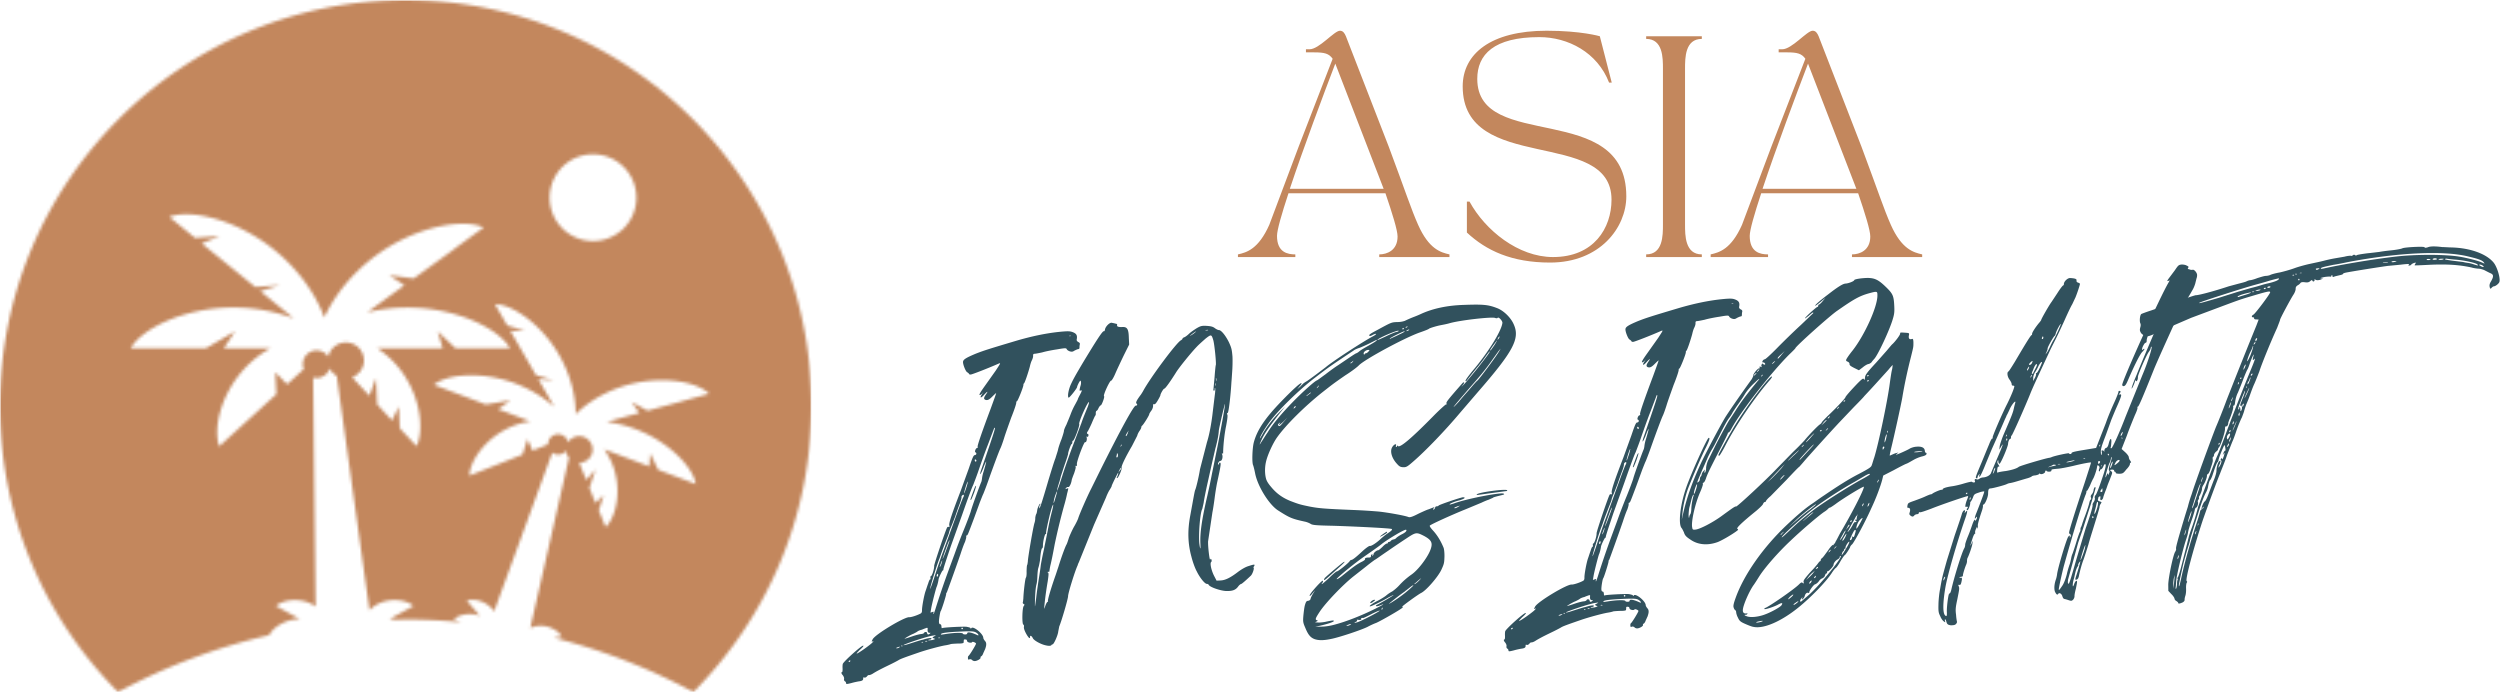
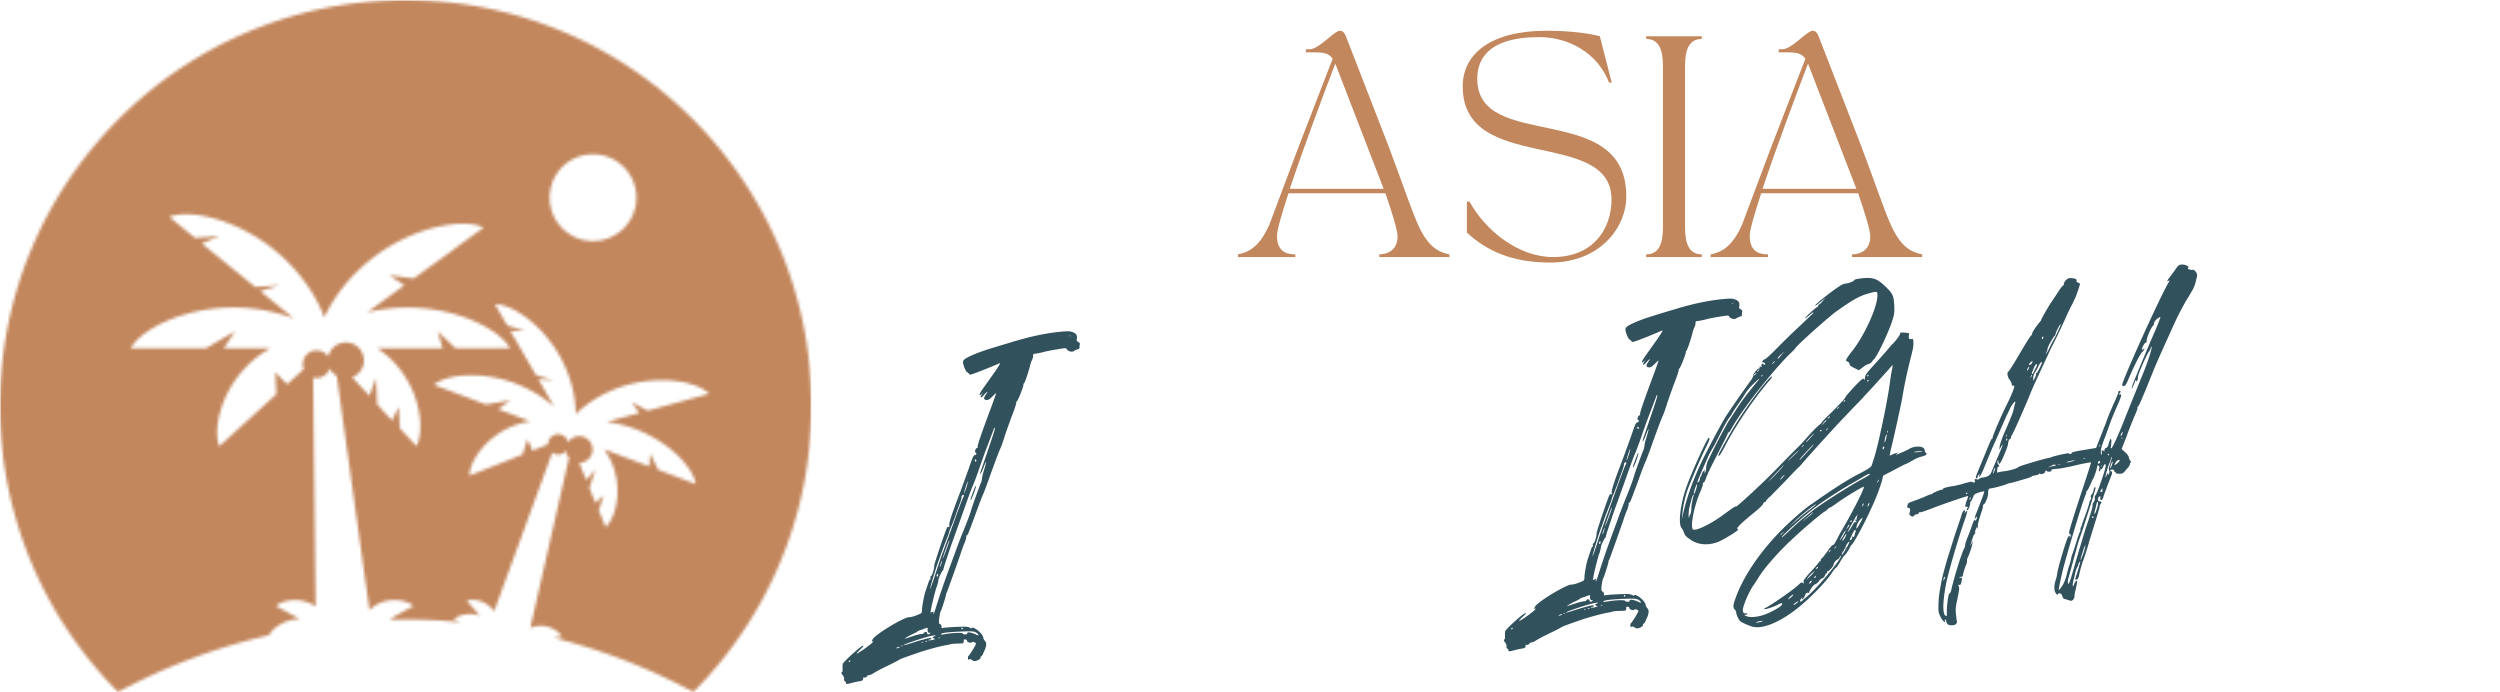
<svg xmlns="http://www.w3.org/2000/svg" width="838" height="232" fill="none">
  <path d="M434.196 86.163v-.891c-2.593 0-6.145-.661-6.145-6.213 0-1.927 1.557-7.328 3.849-14.287h32.495c2.369 6.959 4.068 12.432 4.068 14.505 0 4.667-3.552 5.995-6.14 5.995v.891h23.536v-.891c-2.959-.661-6.886-1.776-10.511-9.916-2.369-5.328-4.145-10.953-9.844-26.197l-14.36-37.011c-.443-1.036-.964-1.849-2-1.849-1.921 0-6.953 6.219-10.213 6.219h-1.183v1.031h2.74c3.479 0 4.959.375 6.213 2.151l-11.396 29.459-9.844 26.197c-3.625 8.14-7.552 9.255-10.51 9.916v.891l19.245.001zm13.396-64.839L463.8 63.293h-31.453c4.51-13.547 11.469-32.125 15.245-41.969zm42.703 7.625c0 29.604 49.885 13.693 49.885 37.969 0 9.547-5.921 19.245-19.614 19.245-11.62 0-22.724-8.959-27.979-18.579h-.885v10.364c6.51 6.068 15.021 10.063 27.901 10.063 16.656 0 25.536-11.693 25.536-22.203 0-32.495-49.959-14.656-49.959-39.375 0-8.14 5.547-13.989 20.798-13.989 9.62 0 19.464 5.104 23.385 15.245h.891l-3.995-15.541S530.04 10.3 518.42 10.3c-18.729 0-28.125 7.771-28.125 18.651v-.001zm61.499-15.912c5.625 0 5.625 6.364 5.625 9.989v52.255c0 3.625 0 9.989-5.625 9.989v.891h18.656v-.891c-5.626 0-5.626-6.364-5.626-9.989V23.027c0-3.625 0-9.989 5.626-9.989v-.891h-18.656v.891zm40.858 73.126v-.891c-2.593 0-6.145-.661-6.145-6.213 0-1.927 1.557-7.328 3.849-14.287h32.495c2.369 6.959 4.068 12.432 4.068 14.505 0 4.667-3.552 5.995-6.14 5.995v.891h23.536v-.891c-2.959-.661-6.886-1.776-10.511-9.916-2.369-5.328-4.145-10.953-9.844-26.197L609.6 12.148c-.443-1.036-.964-1.849-2-1.849-1.921 0-6.953 6.219-10.213 6.219h-1.183v1.031h2.74c3.479 0 4.959.375 6.213 2.151l-11.396 29.459-9.844 26.197c-3.625 8.14-7.552 9.255-10.51 9.916v.891l19.245.001zm13.396-64.839l16.208 41.969h-31.453c4.51-13.547 11.469-32.125 15.245-41.969z" fill="#c3875d" />
  <g fill="#31515d">
    <path d="M322.832 121.113c-.213.766.844 3.418 1.36 3.646.349.234.615.473.62.557.011.172.265.24.604.224.417-.021 5.469-1.959 9.355-3.667.745-.292.661-.202-.984 2.328L330 129.535c-1.183 1.661-1.891 2.792-1.631 2.864.172.073.579-.198.902-.552.469-.698.469-.698-.074.254-.869 1.224-.516 1.547.527.396 1.281-1.412 1.615-1.51.823-.374s-.85 1.562-.328 1.869c.776.303 1.349.021 2.473-1.131.724-.713 1.208-1.161 1.213-1.073.011.167-.806 2.401-1.776 5.063-3.057 8.166-4.53 12.458-4.426 12.88.098.245.021.417-.146.426-.505.027-.948 1.312-.604 1.464.516.146.386.912-.208.938-.416.021-.724.713-1.973 4.401l-2.677 7.391c-2.99 7.74-4.094 11.088-3.891 11.75.109.506.115.588-.229.522-.172-.079-.416.021-.495.193-.541.953-4.375 12.281-4.344 12.869.052 1.011-.755 3.5-1.099 3.432-.082 0-.24.266-.136.594.022.421-.057.593-.145.516s-.396.526-.609 1.297c-.303.771-.662 1.973-.886 2.573-.521 1.464-1.249 5.464-1.202 6.474.026.505-.126.849-.37 1.03-1.15.646-3.306 1.344-3.901 1.287-1.527-.177-11.527 5.803-12.292 7.443-.385.781-.38.864.031.672.328-.266.328-.183.093.166-.307.604-5.281 4.14-5.459 3.896-.088-.078.396-.526.954-1.14 1.136-.984 1.53-1.51 1.193-1.494-.672.03-6.328 5.12-6.787 6.073-.078.172-.13.849-.093 1.521s-.027 1.271-.193 1.276c-.339.016-.23.522.306 1.084.271.407.464.823.396 1.162-.062.426.031.672.292.828a.71.71 0 0 1 .364.573c.022.421.194.412 1.86-.005.667-.203 1.751-.427 2.334-.536 1.26-.146 1.584-.416 1.557-1.006-.021-.338.063-.426.407-.276.254.074.584-.109.828-.374.234-.35.562-.536.817-.464.172-.011.751-.208 1.156-.479 1.145-.729 2.547-1.473 5.265-2.792 1.402-.661 2.803-1.401 3.292-1.683.651-.453 2.312-1.041 6.875-2.614 2.573-.886 6.817-2.027 8.661-2.37.922-.13 1.755-.338 2-.437.167-.088 1.26-.145 2.355-.197 1.265.021 2.021-.099 2.011-.355-.011-.167.057-.511.046-.677-.016-.334.151-.427.834-.292.084-.006.26.24.276.489.109.5 1.473.771 1.702.339.074-.255 1.276.193 1.292.526s-2.172 3.907-2.5 4.088c-.161.094-.229.438-.213.771.027.505.115.588.527.396.333-.099.677.052.854.213.183.246.61.391.948.375.839-.041 2.151-.864 1.88-1.193-.005-.167.068-.339.318-.438.161-.088.478-.526.625-1.041.229-.432.453-1.036.609-1.297.074-.255.298-.855.355-1.364.052-.678-.052-1.011-.407-1.416-.27-.323-.541-.73-.562-1.068-.063-1.35-3.318-3.974-3.959-3.266-.151.26-.323.271-.333.016-.094-.161-.694-.302-1.375-.437-1.521-.093-7.916.224-8.161.489-.079.084-.172-.161-.194-.582-.026-.506-.208-.75-.374-.74-.255.01-.432-.235-.459-.74-.047-.927.417-3.479.579-3.656.245-.183 1.776-5.068 1.828-5.662-.011-.249.062-.505.224-.598.078-.172 2.828-7.735 4.598-12.886.438-1.369 1.104-3.26 1.49-4.036.292-.86.51-1.63.412-1.88-.011-.166.068-.338.234-.349.255-.011.402-.443 2.344-5.599l2.006-5.5c.453-1.12.896-2.322 1.13-2.754.151-.344.902-2.24 1.568-4.131 1.855-5.24 3.714-10.224 4.178-11.172.229-.437.75-1.896 1.188-3.265.432-1.459 1.546-4.552 2.437-7.042.979-2.412 1.713-4.64 1.693-4.978-.01-.25.063-.511.23-.516.254-.011 2.208-4.834 2.177-5.511-.016-.249.063-.421.145-.427.255-.01 1.5-3.786 2-5.666.136-.683.427-1.626.656-2.058s.454-1.12.438-1.458c-.031-.588.046-.76.552-.787.417-.021 1.505-.245 2.505-.459 1-.306 3.172-.749 4.932-1.005 2.677-.469 3.099-.489 3.287-.079.093.251.53.563.964.714.688.218 1.021.202 1.672-.25.417-.193.989-.473 1.245-.484s.412-.193.391-.609c-.011-.255.046-.765.12-1.021s-.115-.583-.542-.735c-.437-.312-.614-.473-.473-1.073.193-1.188-.172-1.76-1.292-2.214-.948-.374-1.625-.426-4.817-.098-4.364.469-9.126 1.464-14.282 2.984-9.145 2.729-10.724 3.229-13.458 4.292-2.974 1.24-4.126 1.89-4.26 2.573l-.007-.003zm-37.828 100.511c-.073.172-.24.26-.407.271-.082.005-.172-.079-.098-.25s.24-.265.412-.27c.084-.006.172.073.093.25v-.001zm37.505-11.219c.084-.005.255.074.266.24s-.156.26-.24.266c-.167.01-.255-.074-.266-.24s.074-.255.24-.266zm-6.989 2.031c.328-.265 1.917-.516 5.536-.693 4.292-.214 5.224-.172 6 .208.437.234.875.636.885.802s.011.251-.073.255c-2.245-1.068-3.693-1.333-3.661-.661.021.421-1.328.401-1.427.068-.109-.416-2.891-.36-5.901.125-1.511.245-1.678.251-1.36-.104h.001zm11.64-58.292c.183.245.188.412.027.505-.079.172-.25.099-.344-.068-.276-.489.046-.76.317-.437h0zm-3.869 10.484c.281-1.109.942-3.167 1.109-3.177.084 0-.193 1.193-.713 2.65-.438 1.375-.678 1.64-.396.527h0zm-8.495 22.864c.229-.516.593-1.713.891-2.489.297-.86.969-2.579 1.494-3.954.527-1.292.974-2.494.97-2.578-.011-.172.213-.771.437-1.375.307-.604.979-2.412 1.579-3.959a111.51 111.51 0 0 1 1.63-4.552c.375-1.03.584-1.885.49-2.052 0-.082.068-.338.312-.521.568-.448.677.052.213.833-.156.26-1.131 2.755-2.172 5.678l-4.307 11.86c-.896 2.322-2.15 6.01-2.88 8.322s-1.473 4.38-1.63 4.64c-.396.527 2.224-8.041 2.973-9.854v.001zm2.453-3.323c-.516 1.542-1.12 2.922-1.276 3.183-.24.265 1.536-4.719 1.995-5.749.615-1.214.328-.188-.719 2.568v-.002zm-1.421 3.698c.011.166-.131.765-.355 1.364s-.458.953-.464.781.214-.765.438-1.369.38-.86.38-.776h.001zm-1.364 4.792c.011.25-.057.51-.224.598-.079.088-.249.016-.265-.24.006-.219.085-.429.224-.598.161-.178.254-.016.265.24zm-8.391 19.822c.579-.281 1.318-.656 1.479-.833.245-.183.907-.469 1.489-.579.579-.281 1.246-.484 1.49-.582s.421-.022.432.15c-.115 1.099.068 1.427.578 1.49.422-.022.422-.022.183.245-.484.443-.912.38-.937-.125s-.87-.547-1.016-.12c-.079.172-.49.364-.912.385s-1.755.339-2.916.735-2.323.786-2.579.802c-.823.375 1.469-1.088 2.708-1.568h.001zm-4.505 4.438c-.245.182-.573.369-.823.38-.593.03-.432-.146.484-.448.5-.104.584-.11.339.068zm.745-.287c-.166.005-.338-.068-.26-.156s.251-.099.422-.021.177.161-.162.177h0zm6.943-1.271c-.249.094-.421.022-.344-.068s.245-.182.417-.104.178.156-.073.172h0zm1.251-.317c-.339.021-.511-.057-.344-.151a.71.71 0 0 1 .588-.026c.17.077.005.166-.246.177h.002zm2.614-1.729c-.74.374-.65.453.292.828.255-.011-.156.177-.822.38-.672.114-1.344.15-1.432.068-.006-.083.161-.178.494-.194s.584-.197.574-.364c-.016-.338-1.355-.104-2.85.391-.249.016-1.249.317-2.245.62l-2.828.901c-.579.194-1.167.307-1.333.318-1.094.052 7.286-2.807 9.464-3.167 1.505-.245 1.505-.245.688.219h-.002zm1.964.494c.172.074.006.084-.249.094-.333.016-.416.021-.339-.068.162-.178.412-.188.588-.027v.001zm13.771-56.202c-.661 2.057-.177 1.609.724-.631.443-1.287.907-2.24.989-2.24s-.484 2.131-.926 3.505c-.219.683-.422 1.626-.479 2.219-.057.505-.197 1.104-.281 1.193-.454 1.036-3.131 8.339-3.479 9.792-.292.943-1.26 3.522-2.167 5.76a182.63 182.63 0 0 0-3.14 8.172l-2.306 6.271c-1.525 4.17-2.948 8.376-4.271 12.615-.292.86-.516 1.546-.599 1.552s-.093-.167-.021-.422c.151-.344.063-.426-.432-.234l-.583.197.266-1.531c.333-1.786 1.469-6.145 1.765-7.005.307-.604.651-2.14.708-2.735.136-.598 1.208-2.844 1.375-2.854s.245-.183.234-.432 1.162-3.771 2.49-7.719l3.708-10.307c2.292-6.526 3.412-9.536 3.797-10.229.151-.427.973-2.495 1.713-4.64s2.14-6.183 3.271-9.021l2.016-5.334c-.011-.166.156-.177.245-.093.178.156-.702 2.817-4.614 14.151h-.003zm29.505-45c.092-.047.192-.073.294-.078s.205.013.3.051c.166-.011 0 .084-.25.093-.338.016-.426-.062-.344-.068v.002zM326.7 163.533c-.303.688-1.416 3.782-1.412 3.954.005.084.088.078.177.073s.536-1.036 1.058-2.416c.448-1.287.734-2.312.645-2.307s-.323.271-.469.698l.001-.002z" />
-     <path d="M366.708 175.907l2.125-4.834 1.896-4.312c.37-1.026.984-2.24 1.303-2.677.312-.521.625-1.041.615-1.213-.011-.25 2.062-4.407 2.145-4.407.167-.011-.12 1.016-.355 1.364-.156.26-.145.432.022.421.421-.021 1.708-3.036 1.516-3.536-.194-.412 1.338-3.609 3.442-7.172l1.771-3.464c.136-.593.527-1.292.839-1.729s.546-.953.536-1.12c-.011-.255.15-.432.229-.521.333-.099 2.443-3.495 2.427-3.834-.011-.166.302-.688.697-1.213s.615-1.213.593-1.636c-.021-.505.136-.677.396-.527.26.074.656-.369 1.203-1.322.469-.782.849-1.563.844-1.646-.021-.421.989-2.24 1.328-2.26s2.068-2.464 3.869-5.338c.932-1.563 4.834-6.396 6.839-8.522.797-.88 2.255-2.136 3.145-2.937 1.87-1.443 1.954-1.448 2.558.547.406 1.417 1.068 7.964.833 8.396-.073.177-.245 1.869-.396 3.901l-.385 4.156c-.074.255.026.505.193.495s.24-.266.229-.516c-.021-.339.063-.427.151-.344s.057 1.177-.136 2.453l-.656 5.432c-.412 3.735-1.14 7.735-1.948 10.224l-2.333 9.057c-.386 2.47-1.298 6.307-1.604 6.918-.224.516-.547 2.557-1.678 8.688-.937 5.026-.802 9.406.427 13.817.417 1.667 1.197 3.823 1.755 4.807 1.036 2.145 2.74 4.254 3.417 4.218.251-.01.511.146.604.307.292.745 3.896 2.005 5.839 2.079 2.115.062 3.193-.328 4.062-1.552.312-.438.803-.798.97-.807.254-.011 2.03-1.62 3.24-2.776.562-.531 1.151-2.333.969-2.579-.088-.078-.099-.333.14-.598.385-.694.052-.678-1.776-.079-1.083.303-2.312 1.041-3.453 1.855-2.683 2.073-4.412 2.921-6.011 3l-1.349.062-.932-1.806c-.943-1.979-1.298-4.074-.896-4.427.166-.093.234-.437.136-.765-.194-.416-.276-.412-.427-.068-.229.521-.812-4.516-.724-6.12l1.459-9.776c.14-.599.464-2.64.708-4.511.223-1.765.501-3.523.833-5.271 1.312-5.973 1.437-6.822.932-6.797-.167.005-.249.093-.24.265s-.068.339-.235.35-.182-.246-.03-.588.473-.615.729-.631c.505-.027.869-1.224.568-2.136-.183-.328-.109-.5.068-.344.172.079.26.073.251-.093-.011-1.943.369-6.178.984-9.079.473-2.469.584-3.656.401-3.901s-.104-.416.14-.516c.334-.183.989-5.703 1.26-10.438.057-.51.151-2.036.251-3.473.104-1.271.161-3.552.093-4.984-.203-2.355-.312-2.855-1.167-4.749-1.125-2.307-2.65-4.178-3.406-4.136-.255.01-.86-.298-1.298-.615-.702-.552-1.385-.688-2.74-.792-1.693-.083-2.026.016-3.338.755-.74.458-1.964 1.276-2.527 1.812-.645.625-1.38 1.166-1.708 1.265s-.573.364-.573.448c.01.172-.235.349-.479.531-1.407.578-10.505 12.838-12.745 17.084-.151.26-.464.781-.703 1.13-1.265 1.667-1.807 2.626-1.541 2.948.442.402.374.74-.214.771-.672.031-4.86 7.579-12.229 22.375l-2.688 5.448c-1.385 2.682-3.959 8.63-4.323 9.833-.068.339-.754 1.807-1.536 3.109-.693 1.303-1.453 3.027-1.672 3.714s-.51 1.63-.74 2.062c-.469.782-1.806 4.474-2.749 7.563-.369 1.031-.807 2.484-1.104 3.26-1.552 4.464-2.563 7.973-2.375 8.303.088.161.088.161-.082.088-.088-.083-.484.442-.776 1.302s-.443 1.287-.38.864c-.022-.421.156-1.948.333-3.478.234-1.848.508-3.691.823-5.527.317-2.125.369-2.803.109-2.959s-.183-.245.073-.254.5-.11.407-.271c-.005-.088.115-1.104.396-2.213s.891-4.183 1.36-6.735c.914-4.361 1.966-8.691 3.156-12.984.505-1.713.921-3.505.984-3.927a21.97 21.97 0 0 0 .355-1.453c.145-.432.057-.511-.438-.317-.494.276-.582.197-.26-.156.156-.26.484-.443.74-.375s.49-.276.798-.964c.224-.521.36-1.203.36-1.287-.011-.166.36-1.197.812-2.317.516-1.541.65-2.14.473-2.385-.265-.24-.265-.24.079-.088.338.068.421-.022.385-.694-.047-1.01 2.417-7.546 2.765-7.312s.714-.874.516-1.541c-.104-.333-.109-.416.151-.26.177.073.339-.016.412-.276.068-.339.052-.593-.203-.661-.338-.068-.36-.49.042-.932.156-.26.77-1.474 1.302-2.678.527-1.292 1.063-2.416 1.14-2.505.162-.093.23-.432.208-.855s.136-.765.219-.77c.167-.011.489-.36.708-.964.312-.522.552-.87.719-.88.26.156 1.458-2.938 1.114-3.094-.354-.317 1.932-5.24 2.36-5.177.172.079.875-1.057 1.479-2.521.604-1.38 1.907-4.146 2.823-6.047l1.765-3.547-.109-2.188c-.058-2.948-.522-3.77-2.12-3.693-1.432.073-1.948-.156-1.807-.672.073-.255-.104-.416-.615-.473-.426-.146-.937-.208-1.193-.282-.683-.13-2.052 1.203-2.255 2.224-.062.422-.218.688-.39.61-.427-.146-2.542 3.161-7.068 10.645-2.574 4.344-3.194 5.469-4.031 7.287-.76 1.724-1.151 4.021-.713 4.338.26.156 2.88-3.182 2.86-3.604-.006-.166.218-.682.526-1.292.464-.864.631-.958.735-.541.099.333.052 1.011-.172 1.615-.355 1.364-.339 1.702.068 1.426.584-.197.511.063-.26 1.531-.385.697-.693 1.385-.688 1.469s-.385.782-.849 1.646a23.72 23.72 0 0 0-1.527 3.281c-.369 1.031-1.052 2.584-1.427 3.531-.464.869-.838 1.812-.828 2.068s-.349 1.453-.792 2.74c-.526 1.292-1.041 2.833-1.177 3.516s-.583 1.885-.869 2.912c-.38.864-1.396 4.202-2.339 7.292-2.167 7.448-3.188 10.62-3.093 9.177-.011-.249.062-.505.136-.677.166-.094.24-.266.234-.438-.03-.588-.958 1.146-1.078 2.167-.058.505-.198 1.104-.355 1.281-.079.172-.224.688-.281 1.194.026.505-.104 1.27-.255 1.702-.443 1.287-2.276 12.011-2.229 12.938-.063.421-.126.932-.198 1.104-.161.177-.193 1.193-.229 2.208.052 1.01-.073 1.942-.235 2.12-.24.265-.776 4.76-.844 6.874-.052.594-.109 1.188-.182 1.36s.021.422.281.579c.344.151.349.235.031.672-.558.62-.62 6.276-.115 6.249.172-.005.183.246.203.667-.146.427.145 1.26.614 2.161.834 1.563 1.454 2.126 1.412 1.282-.03-.672.574-.364.954.458.374.746 2.625 1.984 4.161 2.328 1.115.282 1.787.251 2.027-.016a.46.46 0 0 1 .412-.27c.417-.022 1.786-3.042 1.896-4.312l.338-1.708c.755-1.724 2.922-9.172 2.959-10.104-.047-.922 2.36-8.636 3.203-10.364.073-.26.218-.688.374-.948l5.115-12.656h-.004zm40.953-49.104c.088.161.11.5.042.838-.074.26-.083.088-.104-.333-.027-.505-.036-.755.062-.505zm-.172 1.693c.099.251.11.5.036.76-.073.172-.082.005-.098-.333-.022-.422-.031-.588.062-.427zm3.126 6.937c.172.074-1.427 8.678-2.506 14.214l-1.833 9.036a208.22 208.22 0 0 1-1.5 7.161c-1.953 8.364-2.573 12.869-2.401 16.407.104 2.016-.063 2.109-.328.182-.391-2.849.234-10.729.937-11.776.073-.254.281-1.193.489-2.136.115-1.016.594-3.317 1.006-5.281l1.656-7.421 1.25-5.464c.719-2.563 1.11-4.864 1.146-5.875.041-.849 1.994-9.213 2.084-9.047zm-6.536-24.74c.166-.093.505-.109.754-.125.255.073.094.167-.245.183-.421.021-.671.03-.509-.058zm-4.896 1.588c.645-.536 1.708-1.265 1.713-1.182s-.401.442-.891.806c-.896.631-1.557.918-.822.375v.001zm-21.339 32.782l.469-.782-.292.943c-.224.599-.458.948-.541.953-.255.016-.109-.416.364-1.114zm-2.151 4.322c.074-.254.151-.426.24-.349s.016.339-.145.516c-.235.349-.24.265-.093-.167h-.002zm.115 7.422c.088.084-.057.51-.38.864l-.557.702.38-.864c.234-.432.469-.781.557-.702zm-1.547-3.974c.074-.254.14-.598.131-.765-.011-.249.079-.172.26.073.093.251.109.584.036.755.011.255-.151.432-.317.437s-.183-.245-.11-.5zm-19.442 9.568c.316-.925.58-1.868.792-2.822.224-.604.802-2.49 1.396-4.203.593-1.636 1.026-3.088 1.021-3.26-.027-.505.932-3.249 1.188-3.265.084-.006.24-.266.224-.599-.016-.255.057-.511.229-.521.418-.022 2.355-5.26 2.084-5.583-.281-.579 2.912-7.74 3.271-7.339.088.084-.203 1.11-.656 2.146-.453 1.12-1.36 3.27-1.869 4.817l-2.688 7.136c-.902 2.323-2.454 6.703-3.484 9.792-.943 3.084-1.834 5.573-1.916 5.661-.151.35-.099-.333.412-1.958l-.004-.002zm-1.516 5.136c.27-1.276 1.021-3.172 1.041-2.749.005.084-.203.937-.495 1.88-.573 2.052-.885 2.661-.546.869zm-4.474 22.246c-.057.593-.306 2.297-.568 3.912s-.702 4.588-.932 6.713c-.432 3.224-.421 3.479-.421 1.792.031-2.787.24-5.412.531-6.355.145-.516.254-1.702.292-2.63.036-1.016.136-2.37.36-2.974.218-.682.421-1.792.546-2.64.146-2.202.484-3.906.74-3.833.088.079.156-.26.219-.688-.068-1.349.631-4.333.979-4.099.088.079.166-.01.078-.172-.188-.328 1.474-7.749 2.079-9.13.453-1.12.407-.36-.088 1.604-.569 2.171-1.052 4.364-1.448 6.573l-1.287 6.391c-.557 2.473-1.028 4.942-1.08 5.536zm156.368-25.432c-.281-.574-9.338.63-10.145 1.344-.317.354.183.245 3.787-.271l6.036-.803c.25-.01.417-.104.322-.27zm-84.5-5.787c.803 4.344 4.656 10.568 7.703 12.527 3.921 2.51 4.615 2.812 9.047 3.776.682.136 1.546.516 1.896.75.609.391 1.713.506 7.792.631 9.13.307 18.86.839 19.38 1.068.26.24-.058.593-1.282 1.412-.984.64-2.114 1.625-2.682 2.161-1.292 1.156-2.922 2.251-3.438 2.11-.249.01-1.312.74-2.364 1.718-2.016 1.87-3.39 3.036-3.817 2.974-.167.005-.328.182-.489.36-.307.609-3.959 3.573-4.38 3.51-.172.006-1.386.995-2.511 2.146-2.021 1.874-3.079 2.682-2.281 1.63.24-.26.224-.516.13-.677-.26-.245-4.421 4.349-4.396 4.937-.068.344.26.156.896-.63l.959-1.146-.703 1.131c-.39.609-.776 1.391-.844 1.729-.062.427-.39.61-.806.714-.588.03-.746.292-1.11 1.489-.213.771-.39 2.385-.505 3.484-.156 1.953-.14 2.287.62 4.021.964 2.402 1.765 3.292 3.057 3.818 1.464.516 3.151.521 6.074-.131s9.729-2.927 11.786-3.959c.656-.369 2.058-1.03 2.886-1.322 1.734-.76 8.63-4.73 8.86-5.162.078-.172.073-.26-.178-.245-.338.016 5.12-3.969 6.355-4.62 1.651-.755 5.64-5.339 6.787-7.76.917-1.984.984-2.323 1.046-4.437.027-1.266-.125-2.61-.317-3.022-.959-2.317-2.145-4.197-3.396-5.573-.891-.969-1.344-1.62-1.188-1.797.401-.443 7.5-3.662 12.052-5.49l5.292-2.202c.579-.282 1.651-.755 2.318-.959l1.483-.661c.074-.172.912-.38 1.746-.594 2.166-.526 2.166-.526 1.901-.765-.536-.651-12.74 1.724-16.803 3.276-.661.197-1.245.396-1.333.317-.183-.245 1.64-1.01 3.473-1.437 1.495-.495 2.063-.948.964-.979-.672.036-7.729 2.412-8.13 2.766-.079.172-.412.276-.662.286-.26-.073-.5.194-.568.536-.15.344-.312.522-.478.527-.25.016-.26-.156.062-.421.318-.438.318-.438-.177-.246-.333.099-.995.386-1.495.579-.5.109-2.15.864-3.552 1.527-1.973 1.026-2.724 1.229-3.234 1.088-1.036-.459-6.828-1.522-10.136-1.864a193.79 193.79 0 0 0-8.38-.516c-9.303-.386-11.416-.531-14.568-1.136-3.328-.683-3.755-.828-6.506-1.875-2.582-1.052-4.505-2.391-6.297-4.5-1.255-1.453-1.719-2.276-1.932-3.193-.421-1.755-.364-3.948.136-5.834.563-2.218 2.317-6.021 3.661-7.86 2.922-4.109 9.115-10.234 14.959-14.912 3.579-2.792 3.495-2.786 7.817-5.786 2.047-1.282 4.079-2.818 4.563-3.35 1.844-1.948 15.484-9.369 20.713-11.145 1.412-.489 2.651-.973 2.812-1.151.323-.27 2.735-.978 3.99-1.208.584-.114 1.921-.349 2.921-.65 3.579-1.022 14.235-2.219 15.271-1.766.426.146.765.131.844-.041.312-.437 1.562.937 1.598 1.609-.14 2.37-4.27 9.24-9.208 15.219-2.312 2.729-3.338 4.219-3.161 4.375.088.084.339-.016.495-.276 1.426-1.844 3.177-4.036 3.817-4.746.396-.526 1.427-1.76 2.219-2.896s1.5-2.098 1.588-2.016c.505-.026-6.412 8.667-8.735 11.146-.724.708-.885.885-.489.36.478-.527.713-.964.62-1.126-.088-.078-.334.016-.495.194-4.875 5.557-5.588 6.437-5.401 6.849.098.333.021.421-.151.344-.088-.079-2.109 1.708-4.36 4.011-7.073 7.188-11.041 10.588-11.745 9.948-.266-.24-.35-.235-.339.016.011.172-.073.26-.24.265s-.177-.161-.104-.416c.297-.86-.697-.469-1.245.484-.86 1.391-.146 3.803 1.718 5.74.714.807 1.146.953 1.99.995 1.016.036 1.421-.24 3.364-1.938 4.046-3.489 10.63-10.312 15.65-16.297l5.907-6.875c11.979-13.754 14.219-18 12.131-22.702-.959-2.318-3.443-4.73-5.678-5.547-2.921-1.12-4.536-1.292-11.27-1.047-5.307.178-9.984 1.167-13.87 2.88-.573.282-1.896.855-2.973 1.246a42.41 42.41 0 0 0-2.807 1.234c-.839.271-1.717.399-2.598.38-1.85.094-1.85.094-6.454 2.599-2.63 1.396-2.958 1.661-2.77 1.989.093.167.593.058 1.166-.306.579-.282 1.079-.391 1.084-.307.006.167-.484.531-1.057.812-3.208 1.677-13.593 8.432-15.781 10.312-1.542 1.172-4.959 3.787-6.35 4.697-.656.37-1.145.735-1.224.823s-.562.531-1.046 1.063l-.97.806.792-.969c.402-.437.719-.875.626-1.041-.266-.24-2.688 1.906-6.626 5.978-5.702 5.855-8.286 9.86-9.354 13.88-.5 1.88-.678 6.87-.214 7.688.099.251.407 1.418.636 2.588v-.001zm66.979 11.547c.245-.183.745-.292 1.073-.474l.667-.12-.656.37c-.323.27-.817.464-1.073.473-.339-.068-.339-.068-.011-.249zm-35.516 39.557c-.416.104-.833.208-.839.125-.01-.172 1.396-.745 1.574-.582.005.084-.323.265-.735.458v-.001zm3.063-1.167c-1.246.402-1.583.418-.76-.046.412-.188.568-.448.396-.527-.094-.161-.011-.249.245-.183.765.136 1.349.022 1.167-.306-.099-.25.234-.35.745-.292.084-.006 1.323-.574 2.719-1.312 1.484-.75 2.64-1.23 2.729-1.151.093.251-5.416 3.136-7.24 3.817h-.001zm8.213-4.541c-.14.516-.307.609-.328.188-.005-.167.151-.344.235-.432.161-.093.254.073.093.245v-.001zm5.719-3.823c-1.875 1.36-3.922 2.558-3.522 2.198.323-.355 4.224-3.416 5.126-3.964.24-.266 1.057-.812 1.702-1.355s1.219-.901 1.307-.823c.093.167-2.656 2.579-4.615 3.943l.002.001zm6.724-5.734c-.724.797-1.776 1.609-1.792 1.354-.006-.082.65-.536 1.292-1.161 1.218-.984 1.218-.984.5-.193zm1.464-14.755c2.688 1.473 3.078 2.464 1.942 5.136-1.14 2.588-3.994 6.276-6.03 7.724a25.2 25.2 0 0 0-4.287 3.755c-.688.73-1.447 1.389-2.265 1.969-.73.382-1.416.841-2.047 1.369-.401.355-1.713 1.178-2.781 1.74-1.896.938-3.194 1.927-2.604 1.902.338.068 4.374-1.907 6.016-2.916.906-.464 1.724-.927 1.812-.85s-4.995 3.12-5.74 3.323c-.083.088-.156.26-.068.344.088.161.677.047 1.338-.235 1.902-.77 1.084-.224-1.718 1.178-4.527 2.25-9.662 4.276-13.656 5.317-1.5.412-3.26.667-4.443.64l-1.943.011 1.672-.334c2.339-.541 4.584-1.24 4.563-1.578-.011-.25-.432-.23-2.937.312-.667.12-1.672.254-2.35.202-1.098-.03-1.182-.026-.526-.312.494-.276.578-.281.15-.426-.688-.224-.541-.651.954-2.916 2.041-3.058 7.661-8.902 11.15-11.694l4.47-3.51c1.541-1.255 2.926-2.25 3.01-2.255s1.959-1.364 4.246-2.912c2.202-1.541 5.224-3.547 6.614-4.459 2.782-1.828 3.036-1.754 5.459-.526l-.001.001zm-6.006-2.063c.35.318-.208.938-1.609 1.594-.823.464-1.64 1.01-1.797 1.27-.246.183-.574.364-.823.38s-.583.198-.828.375a1.02 1.02 0 0 1-.651.459c-.249.01-.416.104-.406.27s-.156.26-.412.276c-.167.006-.818.459-1.38 1.079-.646.625-1.292 1.161-1.464 1.172-.422-.068-1.558.833-1.536 1.255-.011.104-.045.205-.098.295a.72.72 0 0 1-.214.226c-.246.183-.25.099-.094-.161s.074-.26-.182-.246c-.246.094-.318.355-.307.604.016.339-.145.427-.735.459-.849-.041-1.421.24-1.24.568.094.161-.562.62-1.385.995-1.396.745-2.703 1.656-6.355 4.62-1.218.984-2.292 1.464-1.484.661 1.61-1.599 6.074-5.193 9.088-7.281 1.959-1.364 4.735-3.271 6.031-4.35 2.443-1.806 7.609-4.849 7.88-4.521l.001.001zm30.834-64.302c.156-.266.396-.527.396-.527.084-.005.098.245-.058.505-.24.35-.396.61-.478.615s-.011-.249.14-.593zm-.38.86c.084-.006-.38.781-.932 1.65-1.099 1.574-1.339 1.922-1.355 1.584-.011-.249 2.203-3.229 2.287-3.234zm.688 3.682c-1.011 1.735-6.312 8.834-7.198 9.719-.489.364-1.765 1.86-2.964 3.271a112.25 112.25 0 0 0-3.349 3.874c-.724.798-1.443 1.588-1.693 1.688-.323.271 2.068-2.636 6.86-8.098 2.557-2.912 4.306-5.11 6.197-7.818l2.131-2.973.562-.62-.546.957zm-72.167 23.558c-1.355 1.584-1.355 1.584-1.792 1.265-.26-.156-.188-.328.213-.765.407-.276.49-.364.334-.104-.162.177-.312.521-.391.693.011.172.656-.369 1.469-1.083l1.364-1.416-1.197 1.41zm3.651-4.656c-.318.354-.407.276-.255-.068.145-.432.645-.626.656-.37.005.084-.156.26-.401.438zm4.677-4.448c-.407.36-.735.541-.74.458s.323-.354.812-.713c.401-.36.812-.547.735-.459.005.084-.318.438-.807.714zm3.245-2.61c-.156.178-.401.443-.484.448s.074-.254.235-.432c.156-.26.401-.442.484-.448s-.079.172-.235.432zm11.568-8.416c-.156.26-.478.531-.645.536-.172-.073-.26-.068-.177-.156.084-.005.412-.193.65-.453.49-.364.49-.364.172.073zm5.235-3.38c-.317.355-.645.536-.817.547-.25.011-.412.188-.49.36s-.156.177-.26-.151c-.197-.582.698-1.302 1.536-1.344.511.058.511.058.031.588zm13.484-7.161a1.67 1.67 0 0 1-.661.287c-.172-.079-.088-.167.156-.26.161-.178.494-.282.661-.287.084-.005.088.079-.156.26zm-.651-1.235c.251-.098.334-.098.26.074s-.328.265-.412.27c-.421.022-.258-.156.152-.344zm-.682 1.552c.172.079-.563.536-1.636 1.011-1.074.557-2.391 1.131-2.807 1.317-.407.276-.661.287-.5.11.401-.443 4.688-2.511 4.943-2.438zm-.558-1.068c.162-.093.251-.016.26.156a.22.22 0 0 1-.24.266c-.338.016-.344-.156-.021-.422h.001zm-8.5 3.88c.803-.802 7.418-3.573 7.031-2.88-.079.172-.495.276-.995.386-.416.104-1.989.776-3.306 1.426-2.224 1.042-3.052 1.418-2.73 1.068zm-36.432 27.87c2.844-3.938 10.011-10.959 15.214-14.927 5.041-3.88 4.958-3.792 13.13-9.255.407-.36 1.396-.745 2.063-.948.745-.286 2.229-.953 3.385-1.516l2.224-1.12c.511.058-.473.698-2.442 1.807-1.312.74-2.792 1.573-3.276 2.016-.407.36-.896.636-.984.64-.167.011-1.146.645-2.37 1.469l-3.76 2.547c-.901.552-2.77 1.907-4.156 2.989-1.385.995-2.682 1.99-2.932 2.084-.828.298-4.786 3.864-8 7.146-3.776 3.901-6.729 7.338-8.526 10.297-.864 1.224-1.719 2.697-2.115 3.224-.86 1.479-.64.792.276-1.193 1.005-1.907 2.021-3.479 5.355-7.776l2.306-2.902-1.932 1.954c-2.249 2.224-4.546 5.286-5.708 7.453-.469.787-.776 1.391-.781 1.224-.027-.505 1.531-3.115 3.031-5.213h-.002zm39.536 36.864c.079-.172.068-.339-.016-.334-.249.011-2.292 1.459-2.281 1.631s2.145-1.036 2.297-1.297zm-20.01 15.166c.573-.453 2.026-1.792 3.317-2.948 2.427-2.145 3.063-2.854 2.079-2.297-.49.276-5.271 4.307-6.156 5.197-.162.172-.312.522-.303.688s.5-.109 1.063-.64zm15.89 7.318c-.254-.074-.749.202-1.073.473-.891.803-.131.849.76.047.573-.37.563-.536.312-.522l.001.002z" />
    <path d="M544.877 110.164c-.213.765.844 3.417 1.36 3.645.35.235.615.474.62.558.011.172.266.24.604.224.418-.022 5.47-1.959 9.355-3.667.745-.292.661-.203-.984 2.328l-3.787 5.333c-1.182 1.662-1.89 2.792-1.63 2.864.172.074.578-.197.901-.552.469-.697.469-.697-.073.255-.87 1.224-.516 1.547.526.396 1.282-1.412 1.615-1.511.823-.375s-.849 1.563-.328 1.87c.776.302 1.349.021 2.473-1.131.724-.713 1.208-1.161 1.214-1.073.01.166-.807 2.401-1.776 5.062-3.058 8.167-4.531 12.459-4.427 12.88.099.246.021.418-.145.427-.506.027-.948 1.312-.604 1.464.516.145.385.912-.208.937-.416.022-.724.714-1.974 4.402l-2.677 7.39c-2.989 7.74-4.093 11.088-3.891 11.751.11.505.115.588-.229.521-.172-.078-.416.022-.495.194-.541.953-4.374 12.281-4.344 12.869.052 1.011-.754 3.5-1.098 3.432-.083 0-.24.265-.136.593.021.422-.058.594-.146.516s-.396.527-.609 1.298c-.303.77-.661 1.973-.885 2.573-.522 1.464-1.25 5.464-1.203 6.473.027.506-.125.85-.369 1.031-1.151.645-3.307 1.344-3.902 1.287-1.526-.178-11.526 5.802-12.292 7.442-.385.782-.38.864.031.672.328-.265.328-.182.093.167-.306.604-5.281 4.14-5.458 3.896-.088-.079.396-.527.953-1.14 1.136-.984 1.531-1.511 1.193-1.495-.672.031-6.328 5.12-6.786 6.074-.079.172-.131.849-.094 1.521s-.026 1.271-.193 1.276c-.339.016-.229.521.307 1.084.27.407.464.823.396 1.161-.063.427.03.672.292.828.172.079.354.323.364.574.021.421.193.412 1.86-.006.666-.202 1.75-.426 2.333-.536 1.26-.145 1.584-.416 1.557-1.005-.021-.339.063-.427.407-.276.255.073.584-.109.828-.375.235-.349.563-.536.817-.464.172-.01.751-.208 1.156-.478 1.146-.73 2.547-1.474 5.266-2.792 1.401-.662 2.802-1.402 3.292-1.683.65-.453 2.312-1.041 6.874-2.615 2.574-.885 6.818-2.026 8.662-2.369.921-.131 1.754-.339 2-.437.166-.088 1.26-.146 2.354-.198 1.266.022 2.022-.098 2.011-.354-.011-.167.057-.511.047-.678-.016-.333.15-.426.833-.292.084-.005.26.24.276.49.109.5 1.473.77 1.703.338.073-.254 1.276.194 1.292.527s-2.172 3.907-2.5 4.088c-.162.093-.23.437-.214.771.027.505.115.588.527.396.333-.099.677.052.855.213.182.245.609.391.948.375.838-.042 2.15-.864 1.88-1.194-.006-.166.068-.338.317-.437.161-.088.479-.527.625-1.041.23-.432.454-1.036.61-1.298.073-.254.297-.854.354-1.364.052-.677-.052-1.01-.406-1.416-.271-.322-.542-.729-.563-1.068-.063-1.349-3.317-3.973-3.959-3.265-.15.26-.322.271-.333.016-.093-.161-.693-.303-1.375-.437-1.521-.094-7.916.224-8.161.489-.079.084-.172-.161-.193-.583-.027-.505-.208-.749-.375-.74-.255.011-.432-.234-.459-.74-.046-.926.418-3.478.579-3.656.245-.182 1.776-5.068 1.828-5.661-.011-.249.063-.505.224-.599.079-.172 2.828-7.734 4.599-12.885.437-1.369 1.104-3.26 1.489-4.036.292-.86.511-1.631.412-1.88-.011-.167.068-.339.235-.349.254-.011.401-.443 2.344-5.599l2.005-5.5c.453-1.12.896-2.323 1.131-2.755.15-.344.901-2.24 1.568-4.13 1.854-5.24 3.713-10.224 4.177-11.172.229-.438.751-1.896 1.188-3.266.432-1.458 1.547-4.552 2.437-7.041.979-2.412 1.714-4.64 1.694-4.979-.011-.249.062-.51.229-.516.255-.01 2.208-4.833 2.177-5.51-.016-.25.063-.422.146-.427.254-.011 1.5-3.787 2-5.667.136-.682.426-1.625.656-2.057s.453-1.12.437-1.459c-.031-.588.047-.76.552-.786.417-.022 1.505-.246 2.505-.459 1-.307 3.172-.749 4.932-1.005 2.678-.47 3.099-.49 3.287-.079.093.251.531.563.964.713.688.219 1.021.203 1.672-.249.417-.193.989-.473 1.245-.484s.412-.193.391-.609c-.011-.255.047-.766.12-1.022s-.115-.582-.541-.734c-.438-.312-.615-.474-.474-1.074.194-1.188-.172-1.76-1.292-2.213-.948-.375-1.625-.427-4.817-.099-4.364.47-9.125 1.464-14.281 2.984-9.146 2.73-10.724 3.23-13.459 4.292-2.973 1.24-4.125 1.891-4.26 2.574l-.007-.003zm-37.828 100.511a.46.46 0 0 1-.406.27c-.083.006-.172-.078-.099-.249s.24-.265.412-.271c.084-.005.172.074.093.251v-.001zm37.506-11.219c.084-.005.254.073.265.24s-.156.26-.24.265c-.167.011-.255-.073-.265-.24s.073-.254.24-.265zm-6.99 2.031c.328-.266 1.918-.516 5.536-.694 4.292-.213 5.224-.172 6 .208.438.235.875.636.886.803s.01.251-.074.255c-2.245-1.068-3.693-1.334-3.661-.662.021.422-1.328.402-1.427.068-.109-.416-2.89-.36-5.901.126-1.511.245-1.677.25-1.36-.104h.001zm11.64-58.292c.183.245.188.412.027.505-.079.172-.249.099-.344-.068-.276-.489.047-.76.317-.437h0zm-3.869 10.484c.281-1.11.943-3.167 1.109-3.178.084 0-.193 1.194-.713 2.651-.437 1.375-.677 1.64-.396.527h0zm-8.495 22.864c.23-.516.594-1.714.891-2.49.297-.86.969-2.578 1.495-3.953.526-1.292.973-2.495.969-2.579-.011-.172.213-.77.437-1.374.307-.604.979-2.412 1.579-3.959a110.99 110.99 0 0 1 1.631-4.552c.374-1.031.584-1.885.489-2.052 0-.083.068-.339.312-.521.568-.448.677.052.213.833-.156.26-1.13 2.755-2.172 5.677l-4.306 11.86c-.896 2.323-2.151 6.011-2.88 8.323s-1.474 4.38-1.631 4.64c-.396.527 2.224-8.041 2.973-9.855v.002zm2.454-3.323c-.516 1.541-1.12 2.921-1.276 3.183-.24.265 1.536-4.719 1.994-5.75.615-1.213.328-.188-.718 2.568v-.001zm-1.422 3.697c.011.167-.13.766-.354 1.364s-.459.954-.464.782.213-.766.437-1.37.38-.86.38-.776h.001zm-1.364 4.792c.011.251-.057.511-.224.599-.078.088-.249.016-.265-.24.006-.219.085-.43.224-.599.161-.177.255-.016.265.24zm-8.39 19.823c.578-.281 1.317-.656 1.478-.833.246-.183.907-.47 1.49-.579.578-.281 1.245-.484 1.489-.583s.421-.021.432.151c-.115 1.099.068 1.427.579 1.489.421-.021.421-.021.182.246-.484.442-.912.38-.937-.126s-.869-.546-1.016-.12c-.079.172-.489.364-.912.386s-1.755.338-2.916.734-2.323.787-2.579.803c-.822.375 1.47-1.088 2.708-1.568h.002zm-4.506 4.437c-.245.183-.573.37-.822.38-.594.031-.432-.145.484-.448.5-.104.584-.109.338.068zm.746-.286c-.167.005-.339-.068-.26-.156s.25-.099.421-.022.177.162-.161.178h0zm6.942-1.271c-.249.093-.421.021-.344-.068s.246-.183.418-.104.177.156-.074.172h0zm1.251-.317c-.339.021-.511-.058-.344-.151a.71.71 0 0 1 .588-.027c.171.078.005.167-.245.178h.001zm2.615-1.73c-.74.375-.651.454.292.828.254-.01-.156.178-.823.38-.672.115-1.344.151-1.432.068-.005-.082.161-.177.495-.193s.584-.197.573-.364c-.016-.339-1.355-.104-2.849.391-.25.016-1.25.317-2.246.62l-2.828.901c-.578.193-1.166.307-1.333.317-1.093.052 7.287-2.806 9.464-3.166 1.505-.246 1.505-.246.688.218h-.001zm1.964.495c.172.073.005.084-.25.093-.333.016-.416.022-.338-.068.161-.177.412-.188.588-.026v.001zm13.77-56.203c-.661 2.058-.177 1.61.724-.63.443-1.287.907-2.24.99-2.24s-.484 2.13-.927 3.505c-.219.683-.421 1.625-.479 2.219-.057.505-.197 1.104-.281 1.193-.453 1.036-3.131 8.339-3.479 9.792-.292.943-1.26 3.521-2.166 5.76-.907 2.156-2.323 5.855-3.14 8.172l-2.307 6.271a278.65 278.65 0 0 0-4.271 12.614c-.292.86-.516 1.547-.598 1.552s-.094-.166-.022-.421c.151-.344.063-.427-.432-.235l-.582.198.265-1.531c.333-1.787 1.469-6.145 1.765-7.005.307-.604.651-2.14.708-2.735.136-.599 1.208-2.844 1.375-2.855s.245-.182.235-.432 1.161-3.77 2.489-7.718l3.708-10.307c2.292-6.527 3.412-9.536 3.797-10.229.151-.427.974-2.495 1.714-4.64s2.14-6.183 3.27-9.022l2.016-5.333c-.01-.167.156-.177.246-.093.177.156-.703 2.817-4.615 14.15h-.003zm29.506-45c.091-.046.191-.073.294-.077a.71.71 0 0 1 .299.051c.167-.011 0 .084-.249.093-.339.016-.427-.063-.344-.068v.001zm-31.662 50.927c-.302.688-1.416 3.781-1.412 3.953.006.084.088.079.178.074s.536-1.036 1.057-2.416c.448-1.287.735-2.312.645-2.307s-.322.271-.469.697l.001-.001z" />
    <path d="M581.805 142.176c-1.64 2.615-5.828 10.079-5.812 10.417.006.084.178.156.344.151.084-.005 1.027-1.484 1.948-3.303 3.464-6.754 9.755-16.01 14.787-21.828.64-.702 1.031-1.317.86-1.39-.609-.391-7.908 9.084-12.127 15.953zm26.651-39.708c.088.084.817-.459 1.792-1.265l1.62-1.35-.953 1.146c-.479.614-1.047 1.062-1.131 1.068-.167.01-.328.182-.317.437.01.167-.146.427-.235.349-.339.016-4.213 3.5-4.197 3.834.01.172.494-.276 1.224-.818 1.213-1.073 1.536-1.344 1.557-.921l-4.188 4.005c-2.344 2.14-5.885 5.604-7.973 7.735s-3.948 3.823-4.12 3.745c-.167.011-.495.198-.651.459-.235.432-.224.599.115.584.417-.021.864.464.625.729-.079.088-.339.016-.599-.14-.265-.322-.432-.229-.5.11-.161.177-.145.516-.052.677.099.251.016.255-.245.099-.432-.151-.511-.063-.416.188s.021.421-.151.344c-.426-.146-2.254 2.136-1.984 2.546.006.084-.224.599-.536 1.126-3.636 4.989-8.12 11.536-8.901 12.844-1.869 3.125-6.579 12.052-8.027 15.161-3.13 6.735-4.896 11.969-6.073 17.177l-.412 1.875.229-2.12c.146-2.203.907-5.615 1.798-8.104.817-2.235 4.672-11.369 6.062-13.969 1.224-2.511 1.438-3.282.932-3.255s-5.906 11.937-7.53 16.656c-2 5.667-2.698 12.031-1.61 13.5.355.401.646 1.145.828 1.473.303 1 .667 1.49 2.235 2.506 2.36 1.656 5.5 2.01 8.74.921 1.161-.312 5.021-2.527 6.812-3.88.484-.36.484-.448.136-.683-.437-.229 1.579-2.188 6.364-6.052 1.136-.984 2.183-1.964 2.251-2.302.15-.35.39-.615.562-.62.251-.016.412-.188.407-.276-.011-.167.631-.959 1.521-1.678l5.38-5.494c2.167-2.303 4.011-4.25 4.26-4.35.657-.718 1.296-1.453 1.918-2.202 2.396-2.735 8.078-9.006 11.281-12.454l5.136-5.401c1.849-1.864 3.375-3.459 3.453-3.631.079-.088 1.683-1.77 3.443-3.713l4.64-5.125c.719-.875 1.36-1.583 1.443-1.588.005.084-.052.677-.183 1.442-.219.688-.531 2.896-.781 4.683-.73 5.771-3.735 20.099-5.194 24.812-.369 1.031-.65 2.14-.802 2.484-.219.771-.542 1.041-4.407 3.088-3.459 1.771-7.303 4.24-11.708 7.24-1.391.917-3.099 2.183-3.916 2.729-2.208 1.459-5.041 3.875-8.265 6.902-7.984 7.484-14.454 16.661-17.282 24.396-.817 2.234-.948 3-.754 3.5.104.417.38.822.552.901s.276.407.292.745c.01.251.218 1.084.588 1.74.478 1.074.828 1.396 2.385 2.079 1.031.453 2.323.984 2.917 1.036 3.412.677 9.276-1.891 15.036-6.563 3.974-3.234 8.959-8.292 11-11.344.547-.869 1.183-1.661 1.427-1.844.328-.182 1.036-1.229 1.656-2.36.625-1.041 1.255-1.916 1.339-1.921.254-.011 1.901-2.541 1.885-2.875-.005-.088.312-.526.636-.792.724-.713 4.588-7.906 6.484-12.218 1.531-3.198 3.021-7.24 3.588-9.375l.349-1.453 3.459-1.771c1.891-1.027 3.703-1.959 4.197-2.151.418-.104 1.484-.745 2.303-1.208a12.46 12.46 0 0 1 2.896-1.24c1-.218 1.579-.5 1.645-.844.074-.172-.021-.416-.193-.412s-.349-.317-.369-.74c-.136-1.005-1.088-1.464-2.85-1.297-.76.041-1.672.339-2.166.615-.651.453-4.287 2.068-4.62 2.084-.088.005.073-.172.396-.438.489-.364.489-.364-.172-.161-.339.016-1 .303-1.412.489s-.828.38-.912.386.12-1.022.396-2.214c.989-3.932 3.469-15.276 3.792-17.234.718-4.339 1.677-8.86 2.948-13.818.844-3.416.776-3.156.781-4.76-.047-.926-.145-1.177-.479-1.073-.828.292-1.182-.115-1.062-1.047.202-1.021.292-.942-1.912-1.088-.844-.041-1.011-.03-.995.303.104.417-1.719 2.787-2.609 3.588-.083.005-.959 1.063-1.916 2.203l-3.516 3.973c-2.886 3.093-3.678 4.145-3.724 4.907-.12 1.021-.12 1.021-.391.614-.271-.328-.593-.057-1.964 1.276-2.568 2.656-4.245 4.599-4.235 4.85-.068.344-2.869 3.349-5.776 6.109-1.208 1.156-2.166 2.213-2.161 2.297.005.172-.396.527-.807.803-.89.719-3.62 3.552-4.973 5.224a83.92 83.92 0 0 1-3.855 3.901l-5.464 5.588c-3.77 3.979-13.136 12.631-13.552 12.651-.426-.068-.916.297-5.15 3.375-2.771 1.994-6.964 4.224-8.563 4.385-.839.041-.921.047-1.047-.708-.432-1.916 1.031-8.235 2.703-11.943.531-1.208.896-2.322.885-2.578-.098-.334-.026-.506.23-.516.166-.011.636-.792.921-1.818.677-1.724 1.136-2.672 5.136-10.464 1.156-2.249 2.079-4.15 2.073-4.24-.01-.166.068-.338.24-.265.167-.005.646-.62 1.027-1.396 3.093-5.724 13.016-18.448 19.287-24.749 1.13-1.068 2.093-2.042 2.088-2.131-.027-.505 11.609-10.948 14.062-12.588 5.464-3.812 7.355-4.921 10.683-5.844 2.751-.724 2.751-.724 2.745.875-.062 3.885-4.328 13.213-8.297 18.302-1.271 1.579-2.297 3.068-2.197 3.312.005.172.27.412.614.479.26.156.522.396.542.729-.068.427.369.746 1.584 1.36l1.557.766 1.303-.99c.645-.541 1.546-1.093 1.969-1.114.417-.104.907-.464 1.063-.724s.557-.703.797-.97c1.203-1.24 5.251-9.88 6.255-13.473.51-1.625.546-2.557.464-4.24-.167-3.453-.454-4.115-2.76-6.364-2.479-2.407-3.694-3.021-6.058-3.073-1.942.011-4.536.391-4.604.735.016.333-1.885 1.104-2.896 1.151-.926.047-2.645 1.145-5.896 3.667-2.849 2.166-4.464 3.598-4.286 3.754l-.007-.001zm-6.74 72.145c2.172-2.136 6.807-5.74 6.984-5.578.088.084-.724.713-1.697 1.521-1.063.724-3.172 2.432-4.708 3.776l-2.834 2.417 2.255-2.136zm-4.521 4.188c.328-.27.568-.536.65-.536s-.073.255-.396.527c-.234.349-.562.615-.65.536 0 0 .156-.26.396-.527zm-6.396 29.427c-.574.364-2.416.625-2.088.36.156-.177.828-.297 1.412-.412.754-.12.925-.041.676.052zm9.724-8.156c-.484.443-.97.807-1.14.812-.083.005.15-.344.552-.787.484-.442.973-.806 1.14-.812.088.079-.068.339-.552.787zm2.114 1.751c-.24.265-.729.625-1.057.812-.495.276-.5.193-.183-.246.246-.182.735-.541 1.063-.729.495-.193.495-.193.177.161v.002zm3.76-2.464l-2.593 2.24c-.573.281-.527-.396.036-1.016.396-.527.396-.527.251-.011-.146.427-.14.511.265.151a2.15 2.15 0 0 0 .62-1.042c.219-.77.787-1.218 1.307-.906.088.078.25-.016.161-.094-.104-.5 1.312-2.51 1.891-2.792.417-.104.984-.557 1.302-.994.312-.522.88-.97 1.298-1.079.328-.183.729-.541.797-.964.151-.349.303-.693.473-.615.167-.01.246-.182.23-.432-.006-.172.15-.432.322-.354.339-.016 1.776-1.61 1.839-2.031-.031-.677.765-1.64 1.427-1.927.328-.188.645-.541.64-.708-.016-.249.145-.426.312-.437 1.016.036-6.702 9.531-10.578 13.011zm2.303-6.36c.084 0 .005.172-.068.344-.073.254-.317.437-.401.442-.167.006-.178-.161-.022-.421.246-.183.407-.36.49-.364l.001-.001zm.125-2.62c.396-.443.568-.448.584-.115.006.084-.24.265-.489.364-.328.183-.335.099-.095-.249zm-1.016 1.65c-.317.438-1.041 1.151-1.526 1.594l-.891.806.875-1.14c.396-.526 1.12-1.24 1.526-1.51l.568-.536-.552.786zm-.693 3.074c-.156.26-.396.526-.568.536s-.093-.25.063-.511c.234-.349.478-.531.562-.536.167-.005.099.251-.057.511zm5.984-10.334c.24-.349.479-.53.568-.453.005.084-.151.344-.391.609-.489.364-.489.364-.177-.156zm1.964-1.281c.161-.177.407-.355.489-.36s.006.167-.24.349c-.15.26-.396.443-.478.443s.073-.172.229-.432zm3.823-4.579c.088.084-.136.683-.443 1.292-.541.954-.86 1.307-.88.886.063-.339 1.235-2.255 1.323-2.178zm-.146-1.254l.464-.87c.38-.86.703-1.13.724-.708-.073.172-.312.522-.63.875l-.558.703zm-.838 1.812c-.464.864-.938 1.478-1.022 1.484-.172.01-.172.01.839-1.812.38-.782.86-1.391.948-1.312 0 .084-.303.776-.765 1.64zm1.052 4.166c-1.323 2.26-1.88 2.964-1.511 1.932a1.44 1.44 0 0 1 .385-.781c.167-.005.24-.26.312-.437-.01-.25.151-.427.235-.432.167-.006.333-.099.24-.266-.109-.5.912-2.068 1.245-2.082.172-.011-.202.937-.906 2.068v-.002zm2.806-4.609c-.286 1.027-.364 1.115-.797.88-.265-.24-.349-.235-.26-.068.177.156.193.495.041.755-.15.432-.645.625-.661.286.068-.338 1.287-2.932 1.531-3.114.489-.36.588-.027.145 1.26l.001.001zm.058-4.052c-.088-.083-.574.448-.875 1.14-.693 1.297-1.651 2.443-1.661 2.188.078-.088.62-1.125 1.312-2.427l1.317-2.344c-.005-.082.151-.344.473-.697l.396-.527-.229.522c-.068.338-.213.765-.203 1.021s-.062.427-.234.349-.255-.073-.25.099.104.328.271.323.255.073.099.25c-.079.172-.246.178-.416.104v-.001zm-1.61-.093c-.01-.167.151-.344.23-.432.166-.088.338-.016.26.073.005.167-.068.339-.235.432s-.249.099-.255-.073zm3.47.166c-.391.698-.855 1.563-1.094 1.828-.396.527-.401.443-.27-.406.36-1.203.75-1.896 1.478-2.522s.735-.458-.114 1.099v.001zm.74-5.521c-.162.177-.24.265-.25.099s.146-.432.219-.688c.245-.183.323-.266.333-.099s-.145.427-.302.688zm-7.724 9.412c-.536 1.041-1.151 2.251-1.391 2.599-.145.432-.38.781-.552.786-.172-.073-.161.094-.068.26s.005.167-.249.094c-.172-.074-.896.636-1.683 1.854-.792 1.052-1.579 2.188-1.901 2.459-.328.183-.563.62-.552.787.01.25-.151.344-.24.349s-.402.36-.719.797c-.235.35-1.432 1.755-2.719 3.084-1.754 2.031-2.229 2.646-2.036 3.14.11.5.027.506-.322.271-.271-.328-.522-.229-1.246.479-1.442 1.51-10.093 7.505-11.338 7.901-.25.099-.323.271-.235.349.177.246 3.167-.745 4.401-1.396.495-.276 1.068-.557 1.323-.573.339.068.344.151-.047.76-.557.703-3.926 2.557-6.166 3.26-1.912.599-3.844.781-5.042.5-1.026-.287-1.464-.604-.792-.636.26.073.506-.109.579-.281.161-.178-.011-.255-.26-.156-.839.125-1.276-.276-1.235-1.12.011-1.522 2.208-6.522 3.714-8.536.312-.438 1.098-1.656 1.802-2.792 1.88-2.959 6.355-8.074 10.547-11.995 3.547-3.38 8.969-8.036 11.172-9.579.509-.294.973-.658 1.38-1.082.161-.178.407-.36.573-.364s.99-.558 1.886-1.194c2.354-1.802 9.568-6.208 9.5-5.781.052 1.011-4.266 9.323-8.083 15.755l-.001.001zm-11.068-5.443c1.046-.984 2.021-1.792 2.188-1.797.088-.005-.396.527-1.208 1.156-2.511 2.145-3 2.427-.979.64l-.001.001zm20.88-4.322c-.151.344-.307.604-.474.614-.082.006-.01-.254.136-.682.386-.776.556-.703.338.068zm-2.443-8.49c-4.109 2.23-12.781 7.719-16.036 10.162-1.625 1.26-4.057 3.234-5.355 4.396s-3.062 2.854-4.03 3.745c-.886.885-1.542 1.344-1.386 1.079.464-.948 7.574-7.292 10.912-9.818 3.167-2.432 9.058-6.27 13.574-8.77l3.609-2.12c1.068-.558 1.484-.662 1.417-.323.006.084-1.14.817-2.702 1.651l-.003-.002zm5.443.834c-.074.254-.24.26-.246.177-.005-.167.146-.511.303-.688.156-.26.245-.265.245-.183.011.167-.145.432-.302.694zm1.822-10.979c-.24.265-.24.265-.265-.24-.016-.333.14-.599.307-.604s.254.073.265.24c.005.084-.151.344-.307.604zm.776-3.073c-.297.86-.369 1.03-.39.609-.042-.844.614-2.901.724-2.401.01.254-.12 1.021-.334 1.792zm.636-2.479c-.073.172-.161.093-.177-.245-.016-.255.063-.427.151-.344.088.161.098.333.026.588v.001zm9.011 6.473c.584-.197 2.855-.306 2.609-.13.006.088-.749.125-1.588.25-1.01.047-1.349.068-1.021-.12zm-15.677-23.614c-.339.016-.344-.151.062-.422.167-.093.255-.016.26.156s-.156.26-.322.266zm.062-2.11c.172-.01.255-.016.26.068s-.078.172-.24.35c-.166.01-.333.021-.26-.156-.005-.167.068-.339.24-.26v-.002zm-7.932 8.49c.167-.011.339-.016.339.068s-.156.177-.317.354c-.167.006-.255.011-.26-.156s.156-.26.24-.265l-.002-.001zm-2.24 2.473c.246-.183.402-.36.484-.364s.011.172-.229.437c-.161.178-.407.355-.407.355-.082.005-.005-.167.151-.427l.001-.001zm-3.136 3.193c.246-.182.49-.364.574-.364s-.079.172-.235.432c-.156.178-.401.355-.484.36s-.011-.166.145-.426v-.002zm-.073 3.631c.084-.005.005.172-.235.432-.156.177-.401.36-.489.364s-.005-.167.24-.349c.156-.26.401-.443.484-.448v.001zm-1.448-1.953c.479-.531.885-.886.973-.807s-.312.521-.797.969l-.969.891.793-1.053zm-.969 2.578c.161-.088.25-.01.26.156s-.156.26-.323.271c-.339.016-.349-.151.063-.427zm-2.47 1.303c.484-.443.251-.093-.63.875-.798.969-1.599 1.77-1.766 1.86-.573.369 1.344-1.839 2.396-2.735zm-3.765 4.068c.24-.26.401-.437.484-.443s.011.167-.145.427c-.246.183-.407.36-.49.364s-.01-.171.151-.348zm3.855-.527c.088.079-.948 1.23-2.235 2.558-1.281 1.412-2.323 2.562-2.407 2.568.006.084-.078.088-.088-.083-.01-.249 4.64-5.203 4.73-5.041v-.002zm-6.828 3.542c1.052-.896 1.86-1.694 1.864-1.61s-.798.97-1.85 1.864c-.969.974-1.776 1.694-1.781 1.604s.803-.88 1.765-1.86l.002.002zm-3.834 7.786c-.484.443-.729.626-.573.364.229-.516 1.437-1.672 1.448-1.421.005.084-.396.527-.875 1.057zm-4.51.979c.88-.969 1.926-2.031 2.328-2.473s1.281-1.328 1.921-2.036l1.208-1.24-.953 1.224c-.479.614-2.083 2.297-3.531 3.718-1.536 1.344-1.943 1.703-.973.807zm-3.599-37.031c.156-.265.401-.442.484-.448s.016.251-.229.432c-.156.26-.402.443-.484.448s.073-.26.229-.432zm-1.036 1.146c.323-.271.651-.454.735-.459 0 0-.162.177-.396.527-.323.27-.563.536-.646.536s.068-.255.307-.604zm-20.516 40.926c-.36 1.198-.693 3.068-.708 4.422-.047.76-.183 1.442-.344 1.62s-.307.604-.369 1.03-.167.094-.203-.749c.036-.932.145-2.12.292-2.631s.421-1.625.636-2.478.511-1.631.672-1.719.177.073.027.505h-.003zm.823-2.15c-.214.77-.522 1.374-.604 1.38-.178-.079.026-1.099.473-2.303.677-1.724.719-.88.131.921v.002zm20.65-36.375c-3.505 4.224-5.322 6.672-6.969 9.203-1.016 1.65-2.041 3.136-2.197 3.401-.479.527-2.646 4.516-4.803 8.672l-2.375 4.844c-.469.781-.754 1.896-.88 2.745.036.755-.177 1.527-.338 1.703-.246.183-.246.099-.188-.412l.14-.599-.563.62c-.317.355-.547.87-.536 1.12-.068.26-.224.604-.307.61a1.29 1.29 0 0 0-.292.86 1.27 1.27 0 0 1-.464.948c-.401.36-.489.276-.265-.323.219-.688 1.812-4.307 3.177-7.416.375-.943 1.074-2.245 1.459-2.937 1.016-1.656 1.011-1.74 2.396-4.422 1.765-3.546 2.849-5.541 3.568-6.421.317-.437.864-1.224 1.093-1.74.679-1.068 1.388-2.117 2.126-3.145.864-1.224 1.729-2.531 1.964-2.964.625-1.042 1.973-2.714 3.51-4.058 1.37-1.333 1.787-1.437.746-.286l-.002-.003zm1.522-1.765c-.328.27-.412.276-.178-.074.074-.26.235-.432.323-.354s.016.338-.145.426v.002zm3.994-4.5c-.24.265-.568.453-.65.453s.073-.172.396-.527c.322-.265.568-.448.65-.453s-.078.172-.396.527zm2.568-2.656c-.552.702-1.114 1.317-1.197 1.322-.344-.068.052-.593 1.109-1.489l1.126-1.068-1.038 1.235z" />
    <path d="M726.932 94.099c.412-.193.412-.193.027.5-2.886 4.787-15.667 33.093-15.599 34.442.011.251.271.407.521.396.506-.109.818-.546 1.574-2.36 2.27-5.254 4.046-8.636 4.697-9.172.317-.354.64-.708.631-.874s-.178-.162-.416.104-.323.265-.344-.068c-.027-.588.822-2.151 1.161-2.167.251-.016.407-.276.385-.781-.041-.839 1.547-4.547 2.12-4.912.162-.094.312-.438.303-.694-.011-.166.14-.598.375-.948.557-.697 1.781-1.521 1.797-1.182.005.084-.588 1.713-1.344 3.526-1.823 4.14-5.599 13.099-6.573 15.599-1.287 3.016-1.798 4.557-1.708 4.724.172.073 1.161-2.167 1.136-2.672-.011-.172.078-.088.254.073.183.24.266.24.5-.197.156-.26.214-.765.198-1.104-.036-.672 2.844-7.312 3.636-8.364.317-.437.63-.959.62-1.131 0-.22.08-.432.224-.598.65-.536-1.172 5.292-2.99 9.516l-5.64 13.948c-1.792 4.729-4.302 10.338-4.713 10.526-.333.099-.339-.068-.193-.494.068-.344.114-1.104.166-1.698.016-1.437-.473-1.073-.896.636-.208.855-.442 1.287-.854 1.474-.416.104-.568.453-.631.964.021.417-.057.505-.068.254-.099-.249-.36-.406-.527-.396-.338.016-.333.099-.322.355.177.156.114.584.046.921-.14.516-.234.35-.286-.661s.24-2.036 1.661-5.735l1.703-4.724c0-.082.754-1.896 1.661-4.046 1.973-4.402 2.115-5 1.36-4.88-.5.109-.5.109-.099-.328.24-.266.391-.615.303-.694-.349-.234-.688-.218-.667.12.006.167-.588 1.798-1.426 3.615s-2.126 4.828-2.787 6.803l-2.323 5.937-.973 2.495-3.599.598c-3.765.61-4.688.823-4.666 1.246.016.25-.746.286-.844-.047-.094-.161-4.855.833-5.844 1.303-.25.098-.579.197-.75.208-1.172.14-9.822 2.677-10.229 3.036-.645.536-2.224 1.036-4.317 1.39-1.26.146-2.427.375-2.594.47-.328.182-.421.021-.297-.916.052-.678.203-1.022.369-1.031.427.063.418-.104-.036-.755-.276-.412-.374-.74-.224-1.088.151-.426.235-.432.26.156.022.422.208.751.375.74.421-.021 2.765-5.536 2.88-6.636.041-.849.421-1.708.76-1.729.167-.005.24-.26.224-.516s.063-.511.224-.599c.251-.098 4.579-9.849 6.229-13.978.599-1.547 2.432-5.522 3.959-8.803l2.896-6.219 1.307-2.593c.77-1.473 2.224-4.583 3.286-6.916 1.063-2.412 2.214-4.833 2.604-5.443.307-.604.76-1.64 1.068-2.245.683-1.64 1.558-4.38 1.547-4.636-.005-.083-.271-.323-.609-.391-.432-.151-.615-.391-.547-.735.145-.511-.541-.735-2.145-.823-.85-.041-2.136 1.203-2.094 2.047.011.251-.15.427-.234.432-.167.011-1.042 1.145-1.979 2.631l-1.964 2.964c-.636.792-3.588 5.918-3.416 5.99 0 0-.235.437-.713.964-1.115 1.322-2.37 3.24-2.35 3.661.011.255-.062.427-.145.432-.255.011-1.432 1.839-5.636 8.969-1.016 1.651-1.953 3.131-2.12 3.224-.583.198-.421 1.708.303 2.688.36.49.729 1.146.745 1.479s.115.588.369.573c.167-.005.422.063.511.146.183.245-.943 3.084-2.401 6.026-1.694 3.287-4.948 10.875-4.85 11.208.099.246.022.422-.15.344-.167.011-.631.875-1.079 2.079-.531 1.208-1.656 4.047-2.64 6.375-1.964 4.656-1.959 4.74-1.531 4.885.172.079.339-.016.323-.271-.005-.166.145-.51.38-.86.401-.442.401-.442.26.068s-.14.599.104.506c.172-.011 1.088-1.912 1.989-4.235l2.11-5.083c.536-1.125 3.953-8.885 4.401-10.005.235-.432.459-.953.531-1.208.161-.177.541-1.036.921-1.817.599-1.547 2.188-3.568 1.989-2.459-.073.255-.286 1.027-.426 1.625-.339 1.703-.714 2.651-3.516 9.115-.678 1.64-1.266 3.437-1.318 4.031l-.12 1.021.626-1.047c1.01-1.734.494-.193-1.402 4.12l-1.964 4.656c-.218.771-1.448 1.506-2.708 1.568-.421.022-.916.214-1.161.396-.412.271-.656.37-1.005.219-.516-.229-.755.036-.558.615.276.494-.562.62-1.005.218-.172-.073-1.172.146-2.588.552-1.245.396-3.079.828-4.083.959-1.844.26-3.177.667-3.156 1.084.006.088-.161.177-.249.099-.26-.156-2.74.896-3.224 1.338-.079.088-.328.188-.579.198-.172.01-1.078.39-1.906.77s-2.396.964-3.474 1.355c-2.24.781-2.156.781-2.364 1.719-.057.51-.052.677.287.661.588-.031.787.552.495 1.495-.224.598-.131.765.224 1.084.614.478.948.458 1.344-.068.161-.178.573-.364.912-.38s.584-.198.568-.448c-.006-.172.156-.266.412-.194s1.916-.516 3.74-1.197c3.557-1.437 12.27-4.401 12.364-4.235.084-.005-.131.766-.511 1.626-.516 1.546-.563 2.306.011 1.942.084-.088.254-.01.344.068.088.162.098.334-.063.422-.328.27-.307.693.031.677.25-.016.926-1.735.896-2.323-.011-.254.062-.51.224-.604.084-.088.396-.609.697-1.297.364-1.115.531-1.208 2.027-1.703.828-.297 1.666-.421 1.754-.344s-.426 1.626-2.604 7.136c-.677 1.636-.718 2.484-.172 1.61.235-.35.318-.355.334-.099s-.058.593-.298.86c-.234.349-.317.437-.328.183-.03-.672-.5.109-1.016 1.656-.297.86-.885 2.573-1.416 3.781-.453 1.12-.896 2.407-.88 2.661.016.334-.125.932-.281 1.194-.781 1.218-3.479 9.874-4.375 13.969-.136.599-.364 1.115-.448 1.12s-.245.183-.401.443c-.287 1.026-.708 4.421-.64 5.854.068 1.35-.083 1.694-.62 1.131-.803-.891-.719-4.355.131-9.375.724-4.088 3.604-14.188 6.478-22.598.97-2.662 1.084-3.683.292-2.631-.396.527-.396.527-.249.016.281-1.115-.625-.645-.984.552-.14.599-1.245 3.86-2.427 7.292l-2.625 8.401c-.719 2.568-1.579 5.646-1.631 6.24-.078.172-.344 1.62-.604 3.151-.344 1.62-.562 3.995-.578 5.432-.058 2.281.046 2.697.614 3.849.287.746.828 1.479 1.178 1.714.526.396.526.396.417-.104-.099-.334-.109-.583.057-.594.084-.005.271.323.375.74.213.922.563 1.156 1.579 1.276.421-.021 1.01-.052 1.177-.145.5-.109.969-.891.787-1.136-.006-.083-.219-1.083-.282-2.265-.254-1.755-.125-2.61.422-5.167.677-3.407.75-3.667.458-4.412-.188-.412-.193-.495.23-.432.344.068.505-.109.708-1.047.281-1.193.177-1.526-.402-1.328-.249.094-.338.016-.254-.073.073-.172.406-.276.661-.287.333-.016.495-.193.479-.53s.708-2.735 1.166-3.688c.074-.255.219-.683.203-1.022a3.59 3.59 0 0 1 .125-.932c.542-.958 1.646-4.218 1.694-4.978l.125-.932-.459 1.03c-.53 1.208-.469.787.339-1.702.292-.943.677-1.719.849-1.646.088.084.079-.088.068-.338-.098-.25.042-.85.35-1.454.302-.688.38-.864.317-.354s-.057.51.177.161c.074-.255.14-.599.052-.677-.093-.25.178-1.527 1.282-4.792.374-1.027.5-1.88.406-2.042-.005-.082.074-.26.323-.354.489-.276 1.396-2.432 1.427-3.531.016-1.432.166-1.781.838-1.812.844-.041 5.006-1.177 5.418-1.448.161-.093.494-.193.745-.292.333-.016 1.339-.235 2.333-.536l3.412-1.011c.918-.213 1.746-.593 1.823-.682.073-.172.656-.37 1.245-.396.672-.12 1.251-.318 1.246-.484.073-.172.156-.178.417-.022.437.312 1.677-.254 1.651-.754-.006-.172.068-.344.24-.355s.254.073.26.156.432.235.854.213.751-.12.74-.374c-.021-.422.063-.422 2.162-.615.844-.041 3.098-.489 5.021-.921 3.417-.844 6.093-1.312 6.104-1.146 0 .088-.948 3.088-2.12 6.688-3.599 10.812-5.271 16.298-5.245 16.798.01.254.193.5.276.494.338-.016.38.912.052 1.094-.079.088-.167.01-.094-.25.146-.426-.109-.5-.505.027-.563.62-3.604 10.812-3.765 12.677a10.46 10.46 0 0 1-.344 1.536c-.594 1.631-.688 3.156-.386 4.151.47.989.823 1.312 1.136.787s1.178-.058 1.391.86c.197.584.38.828.803.89.344.068 1.026.287 1.458.438.771.213.855.208 1.339-.24.24-.26.469-.782.448-1.115-.016-.421.183-1.531.469-2.557.203-1.022.407-2.047.391-2.298-.031-.672-.521-.312-.901.552-.14.511-.375.943-.459.948-.167.011-.063-1.26.224-2.286.151-.35.349-1.454.563-2.307.208-.937.584-1.803.745-1.979.156-.26.317-.437.224-.598-.088-.083.063-.427.38-.864.235-.35.401-.443.323-.271-.203 1.027-.927 3.421-1.298 4.536-.51 1.547-.505 1.713.079 1.516.333-.099.645-.536.776-1.385.407-1.964 1.057-4.188 1.511-5.307.224-.604.958-2.833 1.609-4.973.568-2.136 1.745-5.74 2.469-8.14.73-2.312 1.303-4.364 1.298-4.536-.016-.25.13-.678.369-1.027.391-.615.391-.615-.297-.833-.511-.14-.694-.386-.62-.64s.14-.516.14-.599c-.011-.167.156-.26.396-.443.333-.098.338-.016.281.495-.203 1.021.552.984.927.036.062-.427.364-1.197.51-1.631s.604-1.464.896-2.406c.298-.86.902-2.24 1.198-3.094.526-1.292.516-1.464.166-1.781-.614-.391-.536-.563.219-.604.421-.021.683.136.693.307.011.25.104.417.271.406.088-.005.26.156.271.323.01.255.354.323 1.197.364 1.183-.057 1.344-.151 2.375-1.469.724-.708 1.193-1.49 1.182-1.746-.016-.338.14-.516.312-.521s.068-.255-.202-.667a2.19 2.19 0 0 1-.479-1.156c-.015-.338-.557-1.068-1.177-1.63l-1.235-1.12 1.724-4.391c.885-2.489 2.167-5.588 2.697-6.88.61-1.297 1.058-2.5.88-2.661-.088-.079-.01-.255.156-.26.251-.011 1.318-2.344 5.375-12.5.751-1.896 4.552-10.355 7.448-16.656.839-1.812 2.307-4.5 3.161-6.063a101.65 101.65 0 0 0 2.339-3.912c.391-.609.76-1.64.907-2.156l.421-1.708c.151-.344.208-.855.193-1.188-.036-.76-1.021-1.891-1.516-1.697-.249.093-.677.031-1.021-.12-.599-.14-.688-.219-.448-.568.24-.265.145-.427-.541-.735-.35-.235-1.203-.36-1.708-.339-.922.131-1.083.224-2.183 1.88l-1.901 2.541c-.792 1.052-.864 1.307-.203 1.027l-.012-.015zm-46.088 32.224c-.073.26-.24.265-.245.182-.006-.166.15-.426.218-.688.162-.172.246-.26.251-.093a1.09 1.09 0 0 1-.224.599zm5.156-8.355c.235-.432.375-.943.364-1.197-.021-.422 1.917-3.891 2.328-4.167.161-.088.312-.437.38-.776.131-.765 1.521-3.364 1.697-3.208.178.079-1.806 4.396-2.432 5.355-.24.349-.776 1.385-1.082 2.078-.375.864-.839 1.73-1.156 2.167l-.474.615.375-.867zm-1.344-5.079c.156-.26.156-.26.265.24.011.251-.145.511-.229.516-.339.016-.349-.234-.036-.754v-.002zm-.344 8.454c.084-.006.172.078.177.161-.822 2.151-1.672 3.708-1.937 3.552-.172-.073-.167.011-.073.177s-.047.76-.355 1.364l-.62 1.131.031-1.016c-.022-.505.27-1.364.584-1.885.396-.527.937-1.568 1.24-2.255.39-.693.786-1.219.953-1.229zm-1.568.754c.172-.01-.052.678-.437 1.37-.386.776-.771 1.473-.766 1.557.006.167-.073.255-.24.265-.338.016-.344-.068.188-1.276.443-1.286.99-2.161 1.255-1.916zm-1.489-1.109c.172-.011-.126.849-.448 1.12s-.662.287-.678.031.959-1.146 1.126-1.151zm-1.407 2.26c.151-.344.317-.437.323-.265.021.421-.683 1.552-.703 1.13-.011-.249.14-.598.38-.864v-.001zm-7.235 24.407c-.166.01-.177-.156-.104-.416.074-.172.151-.344.235-.35 0 0 .093.167.099.334.016.254-.063.426-.23.432zm-.161-1.594c-.016-.249.145-.426.235-.349s.016.339-.146.516c-.24.265-.24.177-.088-.167h-.001zm-13.297 19.558c-.083.088-.255.016-.178-.162.151-.344.484-.442.5-.104.006.084-.161.172-.322.266zm1.27 1.797c-.245.177-.249.093-.188-.328.068-.344.235-.437.323-.271.011.167-.056.511-.135.599zm-8.978 26.765c.14-.593.536-1.12.557-.697.005.084-.145.427-.297.771-.318.437-.318.437-.26-.074zm17.182-36.625c-.145.516-.369 1.031-.536 1.125-.156.178-.161.094-.01-.249.073-.26.14-.599.213-.771-.011-.254.145-.516.303-.693.245-.265.25-.093.03.588zm20.016-1.407c-.416.104-1.172.224-1.505.328l-.749.203.745-.375c.417-.104.907-.38.989-.469.162-.093.5-.109.755-.036.511.057.427.145-.235.349zm1.579-.5c-.421.022-.588.027-.427-.062s.5-.11.76-.036.088.078-.333.098zm5.084-1.265c-.245.183-1.079.391-1.745.511-.755.12-1.094.136-.766-.047.251-.099 1.084-.307 1.755-.427.833-.208 1.088-.136.755-.036l.001-.001zm3.427-.672c-.334.099-.422.021-.339-.068s.245-.099.417-.104c.255.068.172.156-.078.172zm7.849-1.656c.084 0 .26.156.355.323.088.078.016.25-.156.26-.061-.016-.116-.046-.162-.088s-.082-.094-.104-.152c-.005-.172.068-.344.068-.344l-.001.001zm-2.088 3.817c.088.079.099.251.021.422-.073.254-.078.172-.088-.083-.016-.333-.022-.416.067-.339zm-.823-6.458c.068-.255.23-.432.318-.355s.016.255-.146.432c-.24.265-.322.265-.172-.079v.002zm.26 5.302c.094.167-.062.427-.224.604-.322.271-.412.188-.432-.229-.026-.505.298-.776.656-.375zm-5.068 29.027c-.276 1.197-1.39 4.287-1.489 3.959-.021-.339 1.287-4.62 1.609-4.974.074-.172.016.332-.12 1.015zm2.708-10.088c-.078.088-.249.011-.265-.24-.021-.421.145-.516.417-.193.088.166.016.338-.15.432l-.002.001zm1.432-3.531c-.65 2.224-1.286 3.016-.797.97.145-.432.36-1.287.495-1.97s.286-1.026.464-.864.125.839-.162 1.864zm1.427-5.218c-.505.026-.516-.23-.041-.839.312-.527.312-.527.349.151.021.505-.052.677-.307.688h-.001zm-1.973 1.026c-.24.266-.386.694-.292.943s.036.755-.271 1.281c-.317.438-.552.87-.453 1.12.104.418-.615 2.979-2.318 7.792l-3.188 10.62c-2.156 7.615-2.453 8.474-2.734 7.812-.094-.161-.042-.754.021-1.265l3.36-12.235c.073-.254.812-2.401 1.625-4.718l1.902-6c.953-2.834 2.328-7.459 2.317-7.708-.031-.678-.516-.146-.645.62-.052.593-.36 1.197-.599 1.464-.323.354-.473.697-.287 1.114.104.418.036.672-.052.678-.166.005-.317.354-.464.864-.13.765-.786 2.822-1.609 4.973-.229.516-.516 1.459-.74 2.063-.14.598-.369 1.114-.443 1.286-.082.088-.234.432-.218.771s-.047.677-.131.765c-.161.178-.755 1.807-1.333 3.782-.579 1.885-1.172 3.598-1.246 3.77-.082.088-.302.776-.432 1.542-.136.682-.344 1.62-.568 2.136-.15.432-.588 1.802-.864 3.084-.354 1.364-.869 2.828-1.416 3.697-.948 1.396-1.26 1.833-1.281 1.412-.027-.505 1.213-6.136 1.86-8.443 2.943-10.526 5.921-20.208 7.047-23.13.229-.438.369-1.031.36-1.203s.068-.339.24-.349c.084-.006.546-.87 1.005-1.823.375-.943.833-1.896.989-2.156.318-.437 1.208-2.927 1.323-3.948.136-.683.219-.771.573-.364.266.24.364.489.136 1.005-.145.432-.136.683.036.76.178.156.255-.016.246-.182-.011-.255.15-.427.317-.438.251-.01.568-.448.797-.969.303-.688.464-.864.724-.708.183.245.047 1.011-.458 2.719-1.246 3.86-2.432 7.125-2.834 7.568l-.002-.002zm4.489-8.24c.265.24.197.584-.036 1.016-.224.604-.307.604-.328.188-.104-.416-.099-.333-.407.271-.145.516-.38.864-.38.864-.254.011.683-3.328 1.208-4.62.38-.776.599-1.547.584-1.797-.005-.088.151-.35.235-.438.161-.088-.041.85-.412 1.964-.516 1.542-.645 2.307-.464 2.552zm.927-1.729c-.37 1.031-.698 1.297-.49.36.214-.855.751-1.896.766-1.557.093.166-.131.765-.276 1.197zm1.745-.593c-.973.806-1.063.729-.443-.402.386-.693 1.298-1.078 1.323-.573.005.172-.396.609-.88.973v.002zm1.781-8.276c-.073.177-.161.093-.172-.156-.098-.25-.021-.422.063-.344s.104.333.109.5zm-.557-1.068c-.011-.25.219-.688.375-.948s.322-.355.322-.266c.027.506-.593 1.631-.697 1.214z" />
-     <path d="M834.536 96.219c.203.661.287.661.604.307.24-.265.563-.536.817-.547.506-.027 1.484-.749 1.792-1.355.536-1.041-.682-5.197-1.932-6.656-2.51-3-8.093-4.916-14.344-5.031-1.093-.031-2.364-.136-2.786-.115-2.38-.307-4.068-.307-4.891.073-.749.203-1.005.219-1.099-.031-.27-.323-6.582-.016-7.412.364-.328.188-2.082.527-3.844.697s-3.526.427-3.942.531c-.334.016-2.178.276-4.027.453-1.927.26-3.521.511-3.593.683.005.167-.25.093-.427-.063-.26-.156-.432-.235-.755.036-.245.183-.578.281-.582.197-.088-.083-1.099-.031-2.266.281l-3.426.588c-1.149.213-2.291.466-3.422.76-1.166.307-3.338.755-4.844 1.084s-3.749.943-5.078 1.432-3.49 1.099-4.907 1.421c-1.421.24-2.839.645-3.167.828s-.994.307-1.588.333c-.5.027-1.749.421-2.745.729-.912.38-2.079.693-2.412.708s-.921.213-1.249.396-1.579.5-2.828.817l-3.079.828c-5.735 1.885-10.317 3.036-11.079 2.989-.249.016-3.078.912-6.224 2.079l-8.797 3.052c-1.579.5-3.068 1.078-3.235 1.172-.484.36-.64 2.396-.354 3.057.188.328.208.833-.011 1.516-.208.855-.115 1.104.255 1.76.276.412.973.88 1.484 1.027.86.292 1.193.193 7.136-2.547l8.177-3.527 5.969-2.234c10.938-4.083 9.688-3.683 16.178-5.61 3.828-1.115 4.333-1.14 4.354-.719.022.505-4.806 6.901-5.541 7.442-.74.375-.797.97-.125.938.172-.011.349.15.27.322.011.255.271.412.776.386l.766.046-.75 1.974-2.557 6.286-2.552 6.37-1.579 3.964-3.224 8.172c-1.265 3.437-2.921 7.573-3.604 9.125-1.354 3.36-7.156 19.172-8.166 22.593-.448 1.203-1.031 3.088-1.307 4.287-.369 1.115-1.021 3.255-1.459 4.713-2.098 7.022-2.593 8.984-2.489 9.318.088.166-.052.677-.287 1.026-.708 1.047-2.276 8.636-2.328 11l.022 2.11.978 1.052c.615.557 1.074 1.297 1.088 1.546s.287.662.631.812c.349.235.615.479.62.646.021.333.521.229 1.427-.156.494-.276.734-.542.713-.964-.016-.334.125-.932.271-1.364s.265-1.448.218-2.37c-.041-.844.084-1.776.246-1.953s.15-.349-.027-.505c-.604-.307 2.245-10.912 5.328-20.266 1.849-5.322 4.901-13.573 5.885-15.901.443-1.203 1.579-3.875 2.312-6.104l1.724-4.385c.156-.26.834-1.984 1.418-3.787.666-1.885 1.5-3.869 1.806-4.391.224-.604.599-1.546.746-2.062.14-.599.505-1.714.806-2.484.303-.694.907-2.156 1.271-3.271.369-1.031.964-2.667 1.427-3.615.453-1.036 1.202-2.926 1.65-4.13.73-2.318 3.588-9.375 5.948-14.558.522-1.374.974-2.494.97-2.661-.022-.339 3.458-6.839 4.478-8.407.47-.697.766-1.557.746-1.979-.027-.505.208-.855.62-1.125.412-.193.817-.547.973-.807.24-.265.656-.369 1.505-.245.932.12 1.35.016 1.834-.427.406-.36.573-.364.672-.12.193.5.77.303.745-.287-.011-.255.068-.344.161-.177.188.412 1.287.443 2.194-.027.578-.197.578-.197-.099-.249-.511-.057-.344-.151.573-.364.751-.203 1.678-.249 2.099-.271.421.063.677.052.667-.12-.094-.161-.011-.249.156-.26.25-.011.338.068.27.328-.078.172.011.251.427.145.328-.188 1.084-.307 1.833-.511.667-.12 1.251-.317 1.24-.484-.005-.083.323-.271.828-.38 1.334-.317 13.64-2.276 14.568-2.323.167-.005 1.844-.172 3.694-.349 2.432-.287 3.276-.328 3.036-.068-.323.271-.323.355.182.333.22-.027.424-.128.579-.287-.011-.167.407-.355.817-.541.751-.208.834-.213.599.136-.156.26-.312.521-.307.609s2.104-.021 4.631-.145c6.229-.307 10.38-.005 14.473.891.688.219 1.703.339 2.214.396.588-.031 1.53.26 2.052.489.604.307 1.469.771 1.989 1 1.12.448 1.229 1.036.303 2.683-.552.875-.61 1.38-.495 1.969v.003zm-79.88 21.15c.068-.254.303-.688.375-.948.068-.338.224-.516.229-.432.088.079-.193 1.194-.713 2.568-.448 1.203-1.063 2.418-1.23 2.506-.328.188.636-2.563 1.339-3.694zm-2.12 5c.323-.354.328-.27.031.588-.23.516-.459.954-.459.954-.255.01.111-1.188.428-1.542zm-1.396 4.203c.084-.005.26.073.26.073 0 .084-.156.26-.24.35-.161.093-.249.01-.26-.156s.073-.256.24-.267zm-.995 1.989c.068-.338.224-.516.312-.437s.022.421-.14.599c-.24.265-.24.265-.172-.162zm-1.869 4.902c.312-.522.312-.522.093.166-.374.948-.458 1.031-.473.698-.011-.172.145-.516.38-.864zm-.437 1.374c.084-.005-.063.422-.208.938-.454 1.03-.527 1.292-.542.953-.016-.249.578-1.885.75-1.891zm-4.052 13.698c.161-.178.25-.094.254.073s-.068.339-.229.432c-.079.088-.167.093-.172-.073a.69.69 0 0 1 .145-.432h.002zm-5.735 12.016c.145-.432.303-.694.312-.527s-.136.683-.292 1.031c-.145.426-.307.604-.307.521-.01-.172.136-.683.287-1.027v.002zm-3.027 8.838c.074-.254.298-.86.364-1.197.948-3 1.683-5.235 1.995-5.755.391-.609.396-.526.093.251a64.91 64.91 0 0 1-1.021 3.255l-1.177 3.521c-.219.683-.454 1.031-.464.864-.011-.249.057-.593.208-.937l.002-.002zm-.406 2.047c.01.167-.194 1.188-.568 2.136-.37 1.031-.594 1.636-.61 1.38-.026-.588 1.151-4.109 1.178-3.516zm-1.803 6.161c0 .084-.136.683-.281 1.198-.23.516-.298.77-.312.521-.022-.421.573-2.052.593-1.719zm-2.688 8.823c.068-.255.235-.349.245-.177-.062.51-.432 1.536-.458 1.03a1.66 1.66 0 0 1 .213-.854v.001zm-1.24 7.407c-.052.677-.172 1.693-.219 2.369l-.114 1.104-.063-1.26c-.036-.76.079-1.776.219-2.375l.292-.942-.115 1.104zM736 178.88c-.156.26-.235.349-.249.093.027-.242.103-.476.224-.688.068-.254.234-.349.24-.177s-.14.511-.214.771l-.001.001zm.787-2.912c-.151.344-.24.265-.088-.079.068-.344.229-.516.229-.432.088.079.02.334-.141.511zm1.666-5.568c-.234.349-.24.265-.177-.156.156-.26.229-.437.317-.355s.022.334-.14.511zm7.484-19.355c-.172-.073-.412.276-.636.792-.297.86-.297.86.016.339.396-.527.396-.527.26.156-.208.937-.745 2.057-.77 1.469-.016-.333-.104-.333-.339.016-.151.35-.145.432.027.506.254.073.188.417-.104 1.27-.312.61-.62 1.131-.708 1.136s-.022-.421.292-1.026c.453-1.036.426-1.542-.058-1.099-.406.276-.916 1.907-.948 3.005.031.672-.396 2.214-1.005 3.594l-1.792 4.729c-.448 1.203-.989 2.156-1.156 2.167-.255.01-1.093 1.822-1.063 2.494.011.172-.068.344-.234.35-.083.005-.235.354-.303.693s-.427 1.625-.792 2.74c-2.063 6.177-4.079 13.197-5.255 18.401-.754 3.495-.969 4.266-1.01 3.427-.027-.505 1.489-7.416 1.786-8.276.068-.339.355-1.281.574-2.052.208-.855.645-2.224.937-3.167s.505-1.797.5-1.885.579-1.969 1.229-4.193l1.678-5.312c.656-2.146 1.62-4.807 2.312-6.11.39-.693.688-1.552.75-1.973.194-1.193.563-2.307.73-2.317.084-.006.39-.61.693-1.386.953-2.912 1.469-4.374 1.792-4.64.161-.177.312-.526.307-.693-.022-.421 1.854-5.156 2.03-4.995.183.246.432 1.922.26 1.844v-.004zm1.172-1.912c-.086.253-.255.469-.478.615-.246.177-.25.011.062-.511.38-.781.552-.786.418-.104h-.002zm-.614-2.166c-.099-.334-.036-.755.197-1.104.473-.615.803-.803.833-.214.011.172-.218.688-.453 1.12-.391.61-.384.698-.577.198zm.969.797c-.391.693-.416.188.047-.76.145-.432.224-.521.24-.265.005.166-.052.677-.287 1.026v-.001zm.021-2.953c-.161.088-.249.093-.254-.074s.068-.338.229-.516c.079-.088.251-.016.26.156s-.156.344-.235.432v.002zm.902-.552c-.006-.083.297-.86.677-1.719s.599-1.469.609-1.297c.016.333-1.27 3.354-1.286 3.016zm.114-2.792c.151-.344.24-.35.26.073.011.251-.062.511-.224.604-.24.26-.26-.073-.036-.677zm2.088-2.126c-.333.016-.349-.322-.041-.926.151-.344.156-.26.177.245.022.333-.046.676-.136.681zm.828-2.068c-.297.776-.473.698-.426-.062-.016-.339-.115-.672-.203-.75-.167.006-.245.183-.235.35.094.25-.068.426-.234.432s-.042-.839.568-2.219c.442-1.292 1.041-2.755 1.27-3.271.224-.604.38-.864.391-.693.011.251-.355 1.364-.807 2.484-.901 2.24-1.046 2.751-.64 2.396.328-.188.542.729.318 1.333h-.002zm.604-1.464c-.218.688-.39.694-.412.188a.7.7 0 0 1 .307-.604c.328-.188.333-.104.104.418l.001-.002zm.386-2.385c0-.083.292-.937.754-1.891s.76-1.64.771-1.473c.016.339-1.509 3.62-1.525 3.364zm.65-3.995c.088.079.099.334.11.5-.074.255-.162.178-.178-.161-.016-.249.063-.421.068-.339zm.932-1.568c-.297.776-.536 1.126-.63.875-.016-.333.14-.593.213-.765.167-.094.396-.527.464-.87.151-.426.303-.688.307-.604.088.079-.046.678-.354 1.364zm.828-2.062c-.245.177-.322.265-.338.016-.016-.339.39-.694.568-.536.088.084-.074.26-.23.521v-.001zm-1.473.917c-1.505 3.703-4.953 12.479-7.339 18.927-1.041 2.833-2.306 6.188-2.844 7.312-.53 1.202-2.098 5.333-3.516 9.114l-2.677 7.391c-.151.26-.355 1.281-.645 2.224-.214.855-.864 3-1.459 4.713-.593 1.636-1.183 3.35-1.245 3.776-.068.339-.355 1.454-.563 2.307l-2.125 8.287c-.427 1.625-.87 2.828-.959 2.833-.167.011-.156.177-.063.339s.104.421-.057.593c-.073.26-.125.855-.104 1.36-.052.593-.193 1.188-.271 1.36-.24.265-.245.099-.188-.412.068-.339.11-1.271.156-1.948.156-2.031 1.76-8.776 2.99-12.973.734-2.23.88-2.656 1.01-3.511s.714-2.651 1.527-4.969c.292-.943.656-2.058.719-2.484s.302-.771.385-.776c.421-.022.864-1.307.667-1.891-.099-.245-.031-.588.213-.855.151-.26.224-.516.136-.593-.005-.088-.021-.421.219-.688.464-.869.838-1.901.812-2.401-.016-.255.208-.855.526-1.292.547-.875 1.146-2.422 1.12-3.011a.62.62 0 0 1 .391-.609c.161-.094.552-.787.765-1.558s.588-1.718.656-2.14a2.49 2.49 0 0 0 .099-1.36c-.021-.416.052-.677.219-.682.084-.006.24-.266.229-.522-.016-.333.297-.77.62-1.125.407-.276.729-.625.719-.797s.145-.511.385-.776c.631-.875 2.021-5.162 1.979-6.088-.036-.678.12-.938.38-.864.338.068.729-.542.697-1.214.073-.172.213-.77.521-1.374.751-1.896 1.255-3.61 1.151-4.027-.093-.249-.016-.339.151-.344.177.073.406-.36.458-1.036.188-1.36.474-2.385 1.011-3.421.151-.432.907-2.156 1.579-3.964s1.354-3.355 1.51-3.615c.162-.177.536-1.125.902-2.24.369-1.031.822-2.151.978-2.412.307-.604.391-.609.178.161-.36 1.282-.266 1.531.297.912s-.036.932-2.303 6.36l.003.003zm2.391-11.427c-.323.355-.323.355-.255-.073.145-.427.552-.703.568-.364 0 0-.152.26-.313.437zm.77-1.473c-.302.693-.469.787-.494.193-.011-.166.14-.51.306-.604.328-.098.334-.016.188.412v-.001zm-3.864-14.995c-.994.303-1.994.604-2.156.693-.249.099-.416.109-.426-.063-.011-.249 1.478-.833 3.484-1.265 1.666-.421 1.098.027-.902.636v-.001zm2.574-.891c-.334.021-.422-.063-.26-.156a.71.71 0 0 1 .588-.027c.17.077.01.167-.328.183zm2.25-.615a4.65 4.65 0 0 1-1.088.224c-.505.021-.505.021-.088-.167.246-.183.746-.292 1.079-.307.505-.027.505-.027.099.251l-.002-.001zm1.99-.688c.01.167-.156.26-.323.265-.421.021-.427-.145-.021-.416.161-.093.338-.021.338.063l.006.088zm1.584-.416c-.074.172-.407.271-.662.287s-.421-.063-.349-.24.412-.271.661-.281.427.063.35.235zm-.818-1.224a27.93 27.93 0 0 0-2 .521c-1.206.389-2.427.73-3.661 1.021l-4.245 1.224-6.646 2.099c-5.573 1.626-7.073 2.036-6.338 1.579.906-.469 14.114-4.745 18.609-5.979 1.167-.312 3.412-.927 4.989-1.427 1.5-.412 2.834-.735 2.918-.735.364.484-1.208 1.156-3.626 1.697v-.001zm8.563-2.62c-.255.016-.427-.063-.349-.151s.245-.183.417-.104c.265.156.183.245-.068.255zm.907-.38c-.25.011-.422-.063-.344-.151s.333-.104.505-.027.093.161-.161.177zm.942 1.979c-.166.005-.254-.073-.265-.24a.22.22 0 0 1 .24-.265c.084-.005.172.073.183.245s-.074.255-.156.26h-.002zm.558-2.391c-.339.016-.422.021-.255-.073.09-.047.19-.073.291-.078s.203.013.297.051c.172.073.005.084-.333.099v.001zm6.093-1.396c-.661.369-.828.375-1.011.047-.093-.161.156-.26.656-.287.678-.031.683.052.355.24zm22.344-2.031c-.76.036-1.099-.031-.765-.131l1.432-.073c.421.063.177.161-.667.203v.001zm2.855-.312c-.416.109-.844.041-.85-.041-.005-.167.412-.271.834-.292.505-.027.844.041.844.041.005.084-.328.183-.828.292zm11.697-.661c-.505.027-.765-.047-.765-.131-.022-.333.994-.303 1.26-.063.172.079-.079.172-.495.193zm1.932-.093c-.505.027-.76-.047-.683-.219s.407-.271.662-.287c.333-.016.677.052.765.213s-.239.265-.744.292zm1.432-.068c-.344-.156-.177-.161.579-.287a7.63 7.63 0 0 1 1.016.036c.01.255-1.163.479-1.595.251zm11.724 1.615c-.599-.224-1.453-.437-1.964-.495-.601-.081-1.197-.192-1.787-.333l-3.484-.421c-1.36-.183-2.464-.38-2.469-.469-.011-.167.323-.265.667-.197s1.781.251 3.224.344c2.88.281 6.464 1.031 6.994 1.599.443.401.195.412-1.181-.027zm2.136.484c-.521-.312-.527-.396-.104-.416.251-.011.683.136.948.375.697.557.027.588-.844.041zm.536-1.125c-1.041-.536-5.229-1.599-7.693-1.984-4.85-.771-14.807-.787-21.688.057-7.298.869-17.422 2.547-23.766 3.959-.588.115-.921.131-.849-.041.068-.344 1.073-.557 4.245-1.224 1.088-.136 3.26-.583 4.85-.912 16.636-3.183 32.292-3.959 40.5-1.828 3.245.765 4.448 1.213 4.984 1.864.448.568.448.568-.583.109z" />
  </g>
  <mask id="A" maskUnits="userSpaceOnUse" x="0" y="0" width="272" height="232">
    <path d="M0 0H272V231.995H0V0Z" fill="#fff" />
  </mask>
  <g mask="url(#A)">
    <mask id="B" maskUnits="userSpaceOnUse" x="0" y="0" width="272" height="232">
      <path d="M100.473 207.516c.022 0 .036.005.058.005l-8.027-4.38c2.219-2.005 7.609-2.984 12.14-.562.417.224.787.489 1.161.754l-.844-76.797c.38.099.766.167 1.178.167 2.068 0 3.802-1.37 4.39-3.246a6.05 6.05 0 0 0 2.36 2.558l10.948 78.521c.766-.745 1.626-1.427 2.615-1.959 4.536-2.421 9.927-1.442 12.14.563l-8.027 4.38c.022 0 .042-.005.063-.005.579 0 1.093.166 1.645.245l3.724-.093c6.26 0 12.438.322 18.552.88l-2.39-.912c1.338-1.443 5.136-2.527 8.682-1.183.016.005.027.016.042.021l-4.396-5.12c2.052-.806 6.03-.073 8.526 2.787a7.37 7.37 0 0 1 .604.823l19.495-53.224c.235.173.493.315.765.421.679.256 1.421.288 2.119.093a3.4 3.4 0 0 0 1.761-1.181c.084.875.418 1.697.964 2.38l-12.973 57.057c.724-.312 1.495-.562 2.317-.666 3.76-.49 7.23 1.598 8.235 3.562l-2.729.375c16.51 4.14 32.224 10.287 46.854 18.193 24.454-24.598 39.574-58.489 39.574-95.916 0-75.13-60.891-136.036-136-136.036S0 60.927 0 136.057c0 37.427 15.12 71.318 39.573 95.918 15.745-8.506 32.755-14.943 50.656-19.068 1.197-2.432 5.292-5.391 10.246-5.391h-.002zM198.78 51.709a14.55 14.55 0 0 1 10.283 24.831 14.55 14.55 0 0 1-15.85 3.155 14.55 14.55 0 0 1-4.719-3.153 14.54 14.54 0 0 1-3.153-4.719 14.55 14.55 0 0 1 13.439-20.113zm-11.396 67.23c4.047 6.994 5.656 14.374 5.563 19.921 3.86-3.891 10.041-7.817 17.573-9.885 12.084-3.312 23.593-.75 27.172 3.016l-7.896 2.161-2.131.625-10.614 2.875-5.37-2.885 2.631 3.65-3.052.823-1.552.427-6.355 1.745a42.77 42.77 0 0 1 9.672 2.412c11.714 4.437 19.506 13.292 20.188 18.421l-12.593-4.77-2.651-5.479-.328 4.349-15.125-5.729c1.031 1.443 1.948 3.041 2.667 4.797 3.536 8.61 1.374 17.87-2.162 21.298l-2.312-5.631 1.656-5.099-2.765 2.626-2.031-5.031 2.052-6.208-3.093 3.531-1.245-3.027-.454-1.104-.677-1.645c1.812.01 3.527-1.074 4.203-2.864.874-2.307-.287-4.88-2.588-5.755-2.011-.76-4.23.031-5.339 1.776-.229-1.104-.995-2.073-2.125-2.505-.848-.319-1.787-.289-2.613.083a3.42 3.42 0 0 0-1.794 1.901 3.48 3.48 0 0 0-.213 1.224l-5.183 2.052-1.683-3.823-1.661 5.156-6.855 2.719-1.182.469-9.76 3.869c.098-4.942 5.62-13.068 14.697-16.666 1.834-.722 3.744-1.234 5.693-1.527l-10.754-4.079 4.114-2.937-8.276 1.36-17.36-6.579c3.918-3.406 15.62-4.874 27.334-.432 5.213 1.974 9.645 4.828 13.026 7.844l-5.374-9.281 5.057.344-5.864-1.74-2.203-3.803-.806-1.396-5.552-9.573 4.792-.131-5.86-1.734-4.099-7.088c5.188-.167 15.183 6.093 21.464 16.932h-.004zM73.483 149.6c-2.245-6.307.855-19.255 10.625-28.172 1.979-1.796 4.154-3.363 6.484-4.672H75.004l3.803-5.697-9.828 5.697H43.823c3.328-6.203 17.453-13.677 34.427-13.677 7.552 0 14.536 1.489 20.265 3.682l-11.26-9.177 6.568-1.995-8.26.62-4.62-3.765-1.688-1.38L67.619 81.6l6.011-2.464-8.255.615-8.599-7.011c6.495-2.708 22.167.421 35.323 11.151 8.484 6.912 14.062 15.489 16.609 22.568 3.027-6.782 8.969-14.73 17.521-20.964 13.719-10 29.536-12.281 35.875-9.229l-8.964 6.536-2.401 1.812-12.068 8.735-8.194-1.073 5.088 3.36-3.473 2.511-1.765 1.287-7.214 5.26c4.136-.984 8.656-1.588 13.412-1.588 16.974 0 31.099 7.473 34.427 13.651h-18.249l-5.984-5.672 1.672 5.672h-21.916c2.071 1.376 3.978 2.986 5.682 4.797 8.61 9.213 10.318 21.984 7.479 28.021l-5.631-6.016-.349-7.26-2.245 4.656-4.99-5.406-.38-8.844-2.224 5.953-3.026-3.235-1.104-1.182-1.651-1.76c2.303-.855 3.953-3.052 3.953-5.651a6.04 6.04 0 0 0-1.553-4.048c-1.001-1.111-2.379-1.811-3.866-1.964a6.04 6.04 0 0 0-6.534 4.777c-.823-1.286-2.255-2.145-3.896-2.145a4.63 4.63 0 0 0-4.631 4.631c0 .584.12 1.136.318 1.645l-5.583 5.088-3.969-4.031.375 7.328-7.385 6.74-1.271 1.162-10.511 9.589z" fill="#fff" />
    </mask>
    <g mask="url(#B)">
      <path d="M0 .021v231.954h272V.021H0z" fill="#c3875d" />
    </g>
  </g>
</svg>